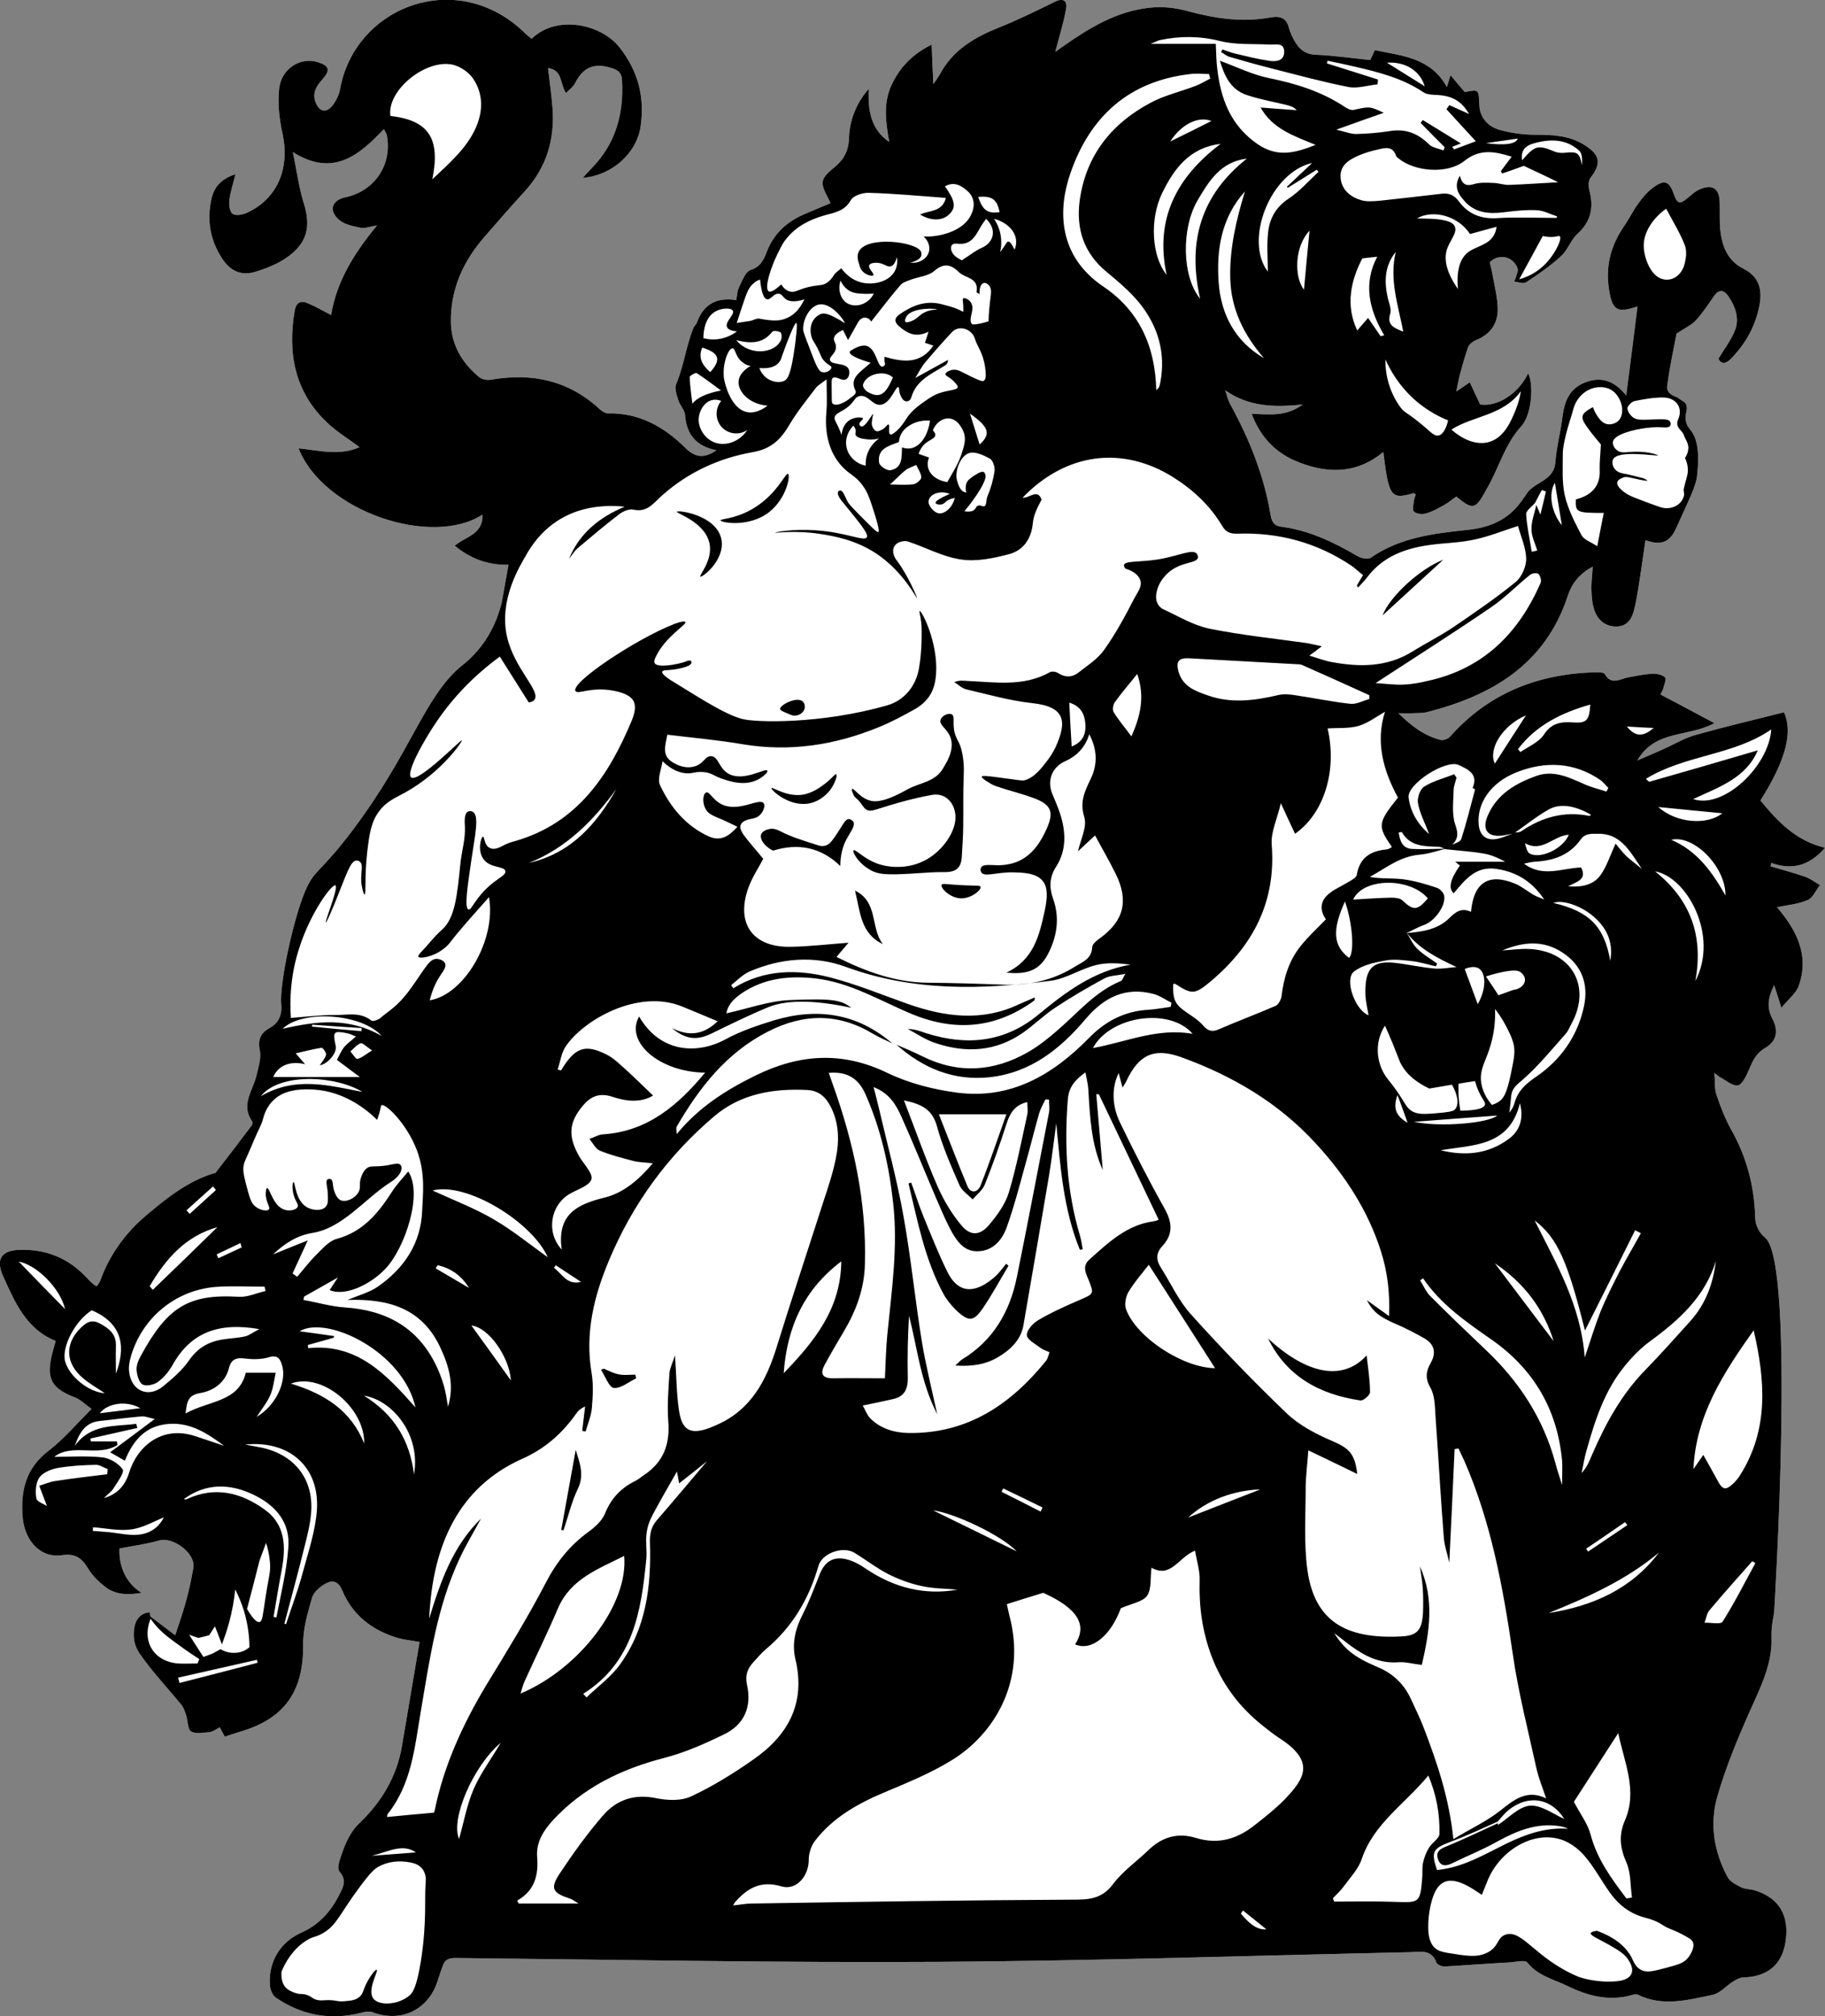
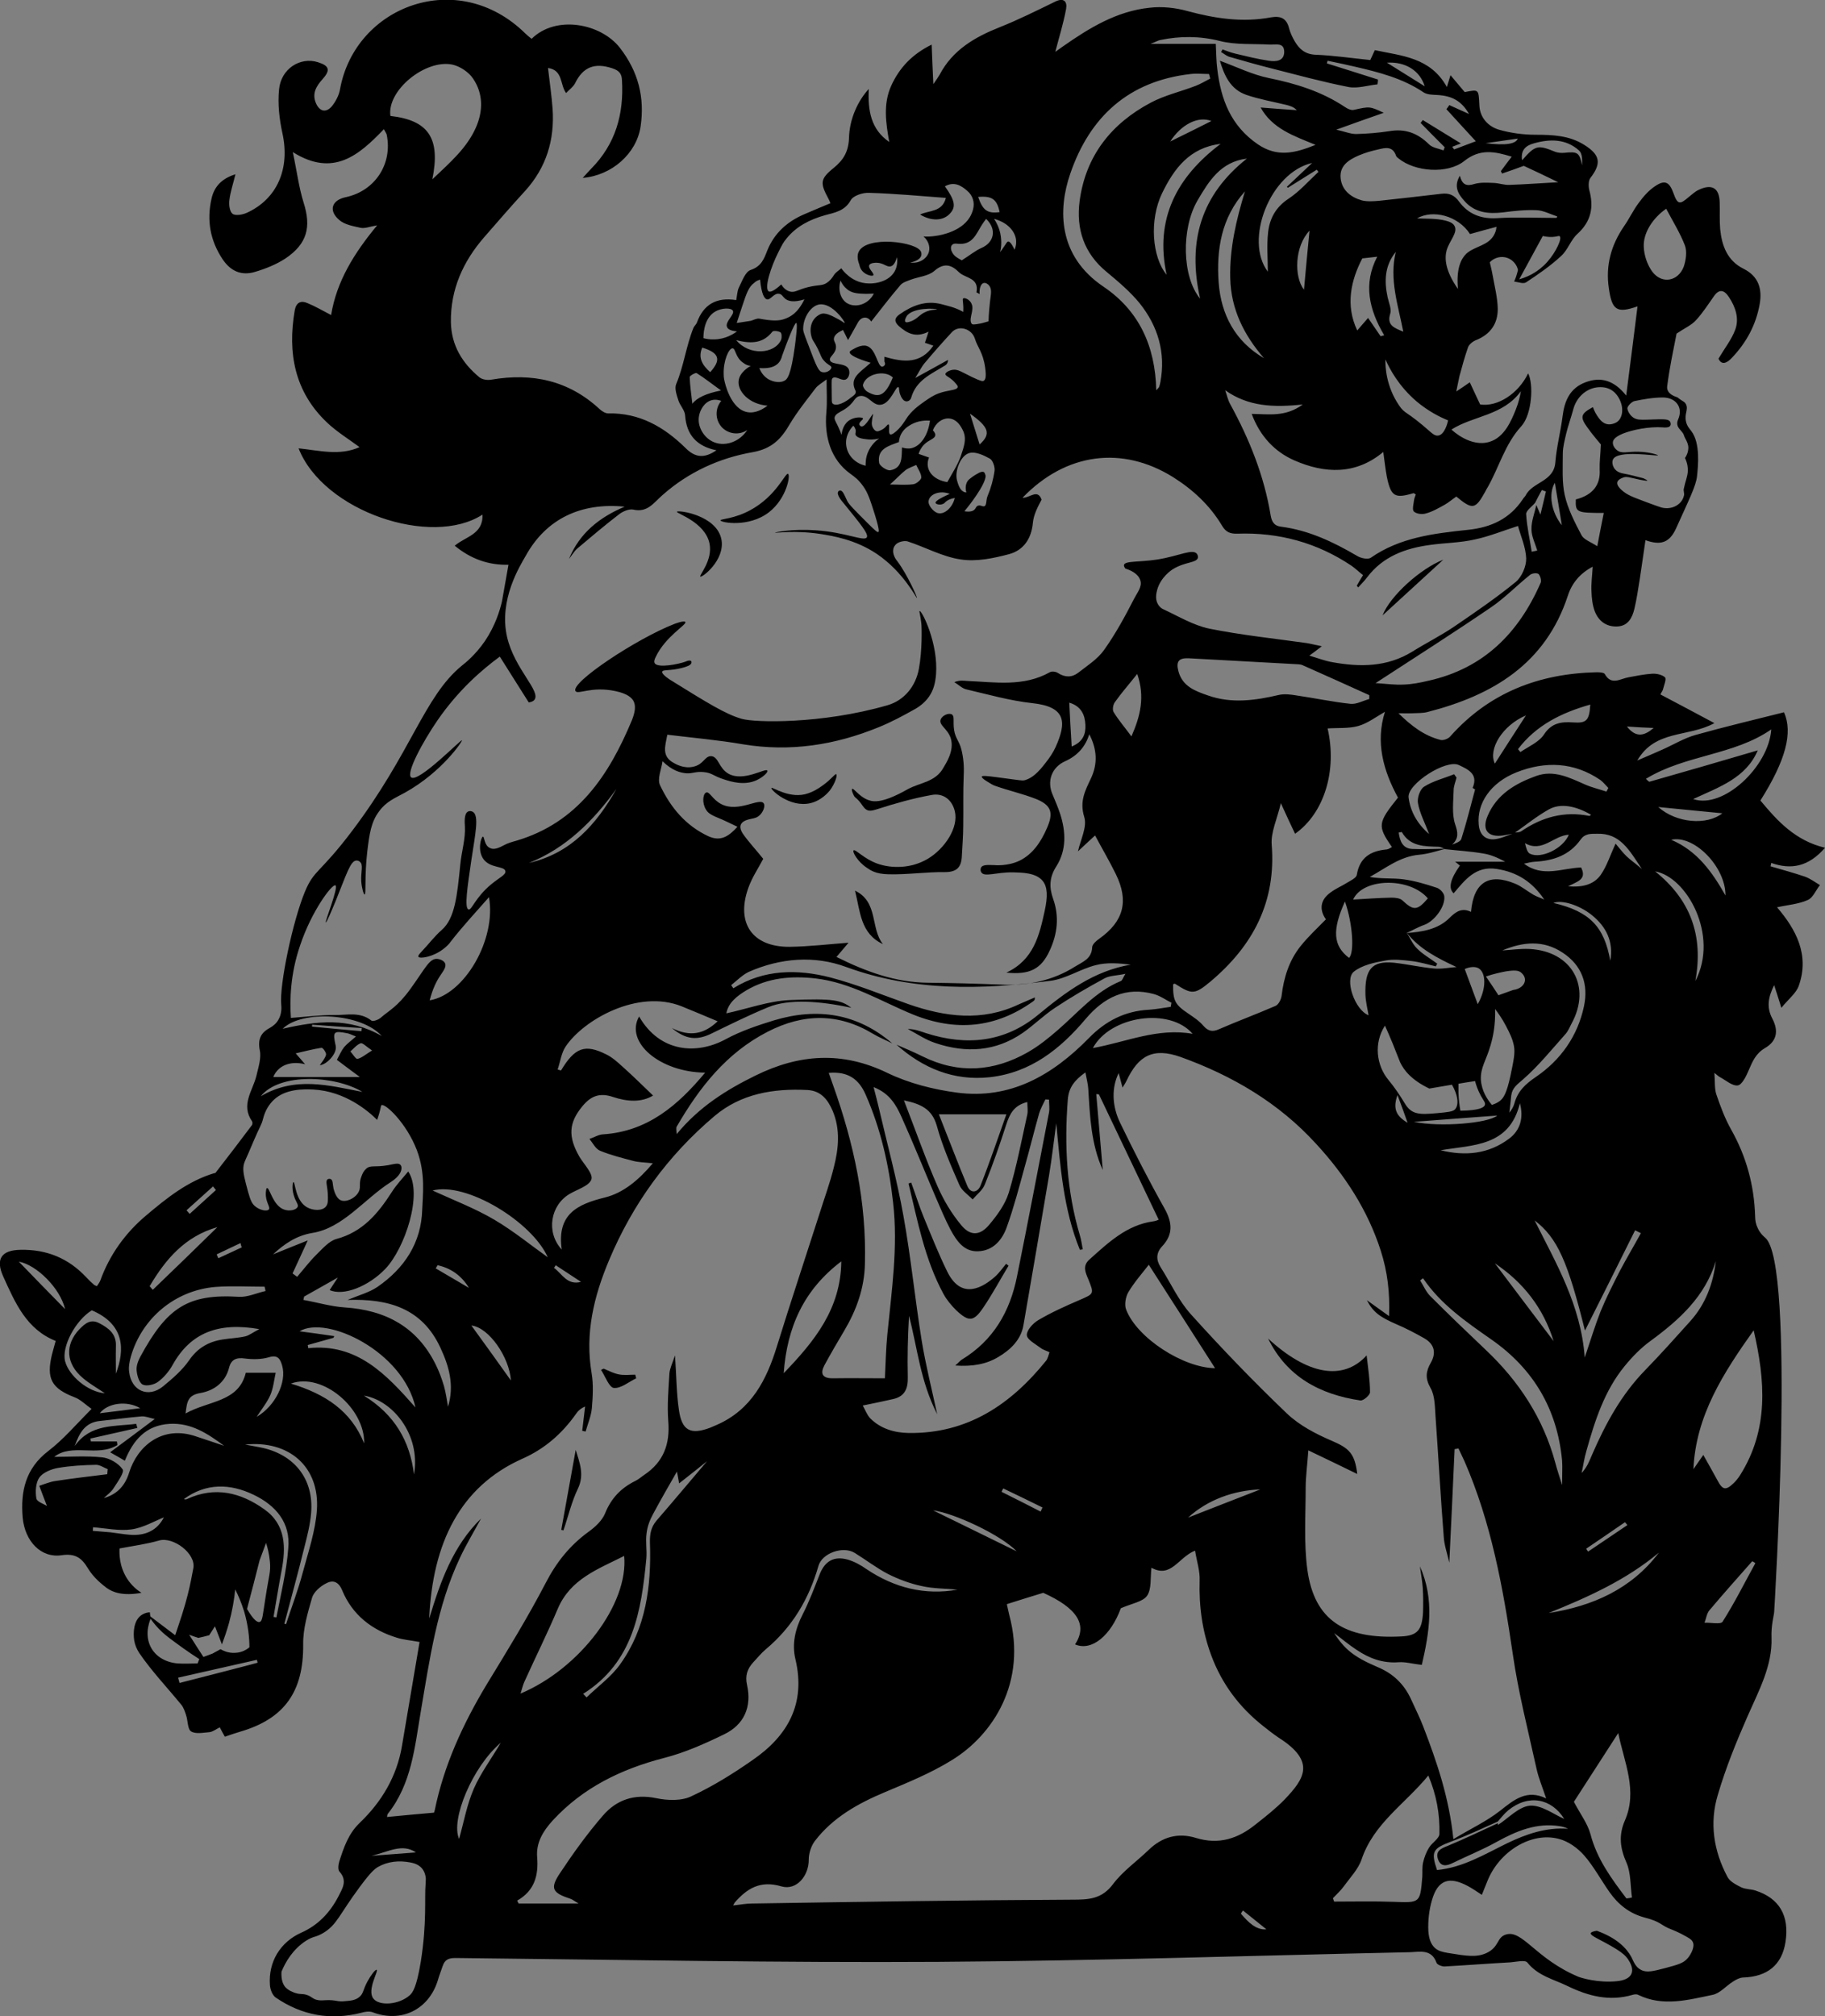
<svg xmlns="http://www.w3.org/2000/svg" version="1.1" id="Layer_1" x="0px" y="0px" viewBox="0 0 757.3 836.5" style="enable-background:new 0 0 757.3 836.5;" xml:space="preserve">
  <rect x="0" y="0" width="757.3" height="836.5" fill="#808080" stroke="none" />
  <style type="text/css">
	.st0{fill:#FFFFFF;}
</style>
  <g>
-     <path class="st0" d="M757.3,351.7c-12.2-2.9-19.7-11-26.8-19.6c10.6-16.8,13.5-28.2,9.8-36.6c-12.3,3.1-24.6,6-36.7,9.4   c-4.7,1.3-9.1,4-13.6,6c-3.2,1.4-6.3,2.8-10.6,4.6c7.5-12.9,21-9.5,32-15.5c-8-4.3-15.2-8.1-22.4-11.9c0.5-1.1,1-1.6,1.1-2.2   c0.4-1.7,1.5-4.2,0.8-4.9c-1.2-1.1-3.5-1.6-5.3-1.5c-3.3,0.2-6.6,0.9-9.9,1.5c-3.4,0.6-7.1,3.5-9.8-1.4c-0.4-0.6-2.2-0.7-3.3-0.7   c-23.9,0.5-44.6,8.4-60.8,26.6c-0.8,1-2.8,1.7-3.9,1.5c-6.9-1.7-12.3-5.9-17.6-11.1c2.4,0,4.2,0.1,6,0c2-0.1,4.1,0,6-0.5   c27-6.9,49-19.9,58.3-48.3c1.7-5.2,5-9.2,10.3-12c-0.2,3.8-0.7,7.1-0.5,10.3c0.1,2.8,0.4,5.7,1.4,8.3c1.6,4,4.8,6.4,9.3,6.2   c4.5-0.2,6.2-3.6,7.1-7.3c1-4.2,1.6-8.5,2.3-12.8c0.8-5.2,1.5-10.4,2.3-15.7c6.4,2.3,10,1,12.7-4.9c5.3-11.8,8.3-17.6,8.7-21.7   c0.4-3.9,1.5-13.6-2.4-18.7c-0.6-0.8-1.8-2-2.2-4c-0.7-3.2,1.1-4.9,0-7.1c-0.6-1.2-1.4-1.1-3.6-2.9c0,0-4.6-1.1-4.2-4.5   c1-7.9,2.7-15.7,3.9-21.9c3.4-2.3,6.2-3.5,8-5.5c2.8-3,5.1-6.6,7.5-10c2.2-3.2,4.3-2.6,6.2,0.3c2.8,4.2,4.4,9,2.6,13.7   c-1.5,4-4.3,7.5-6.9,11.9c1.3,2.9,3.6,1.8,5.6-0.4c6-6.3,10-13.7,11.5-22.3c1.1-6.3-0.5-11.5-6.7-14.6c-6.7-3.3-9-9.5-9.7-16.4   c-0.3-3.6-0.1-7.3-0.2-11c-0.1-6.1-3.2-8-8.8-5.3c-1.5,0.7-2.7,1.9-4,2.9c-3.8,3.3-4.7,3.2-6.4-1.6c-1.7-4.7-3.6-5.6-7.7-2.8   c-2.7,1.8-4.9,4.4-6.8,7c-2.3,3.1-3.9,6.6-6.1,9.7c-5.3,7.8-7.6,16.2-6.2,25.6c1.3,9.1,3.3,10.5,11.9,7.5c-1.5,12.1-3,23.9-4.7,37   c-5.1-6.4-10.6-7.9-16.9-5.5c-6.4,2.4-8.7,7.6-9.5,14.1c-0.8,6.4-2.5,12.7-3,19.1c-0.6,8.1-9.5,8.1-12.3,13.7   c-0.3,0.6-0.9,1-1.2,1.6c-5.4,8.1-13.1,11.7-22.7,12.7c-14.1,1.5-28.2,3.1-40.4,11.6c-1.2,0.8-4.1,0.2-5.7-0.8   c-9.9-5.8-20-10.6-31.5-12.1c-2.7-0.3-3.8-1.8-4.3-4.5c-2.7-16.5-8.8-31.7-16.8-46.3c-1-1.8-1.4-3.8-2.1-5.8   c9.6,6.8,20.1,7.2,32.2,5.9c-7.2,5.3-14.1,4-21.2,3.9c3.4,9.2,9.5,15.7,17.7,19.3c12.6,5.5,25.4,6.1,36.9-3.5   c0.5,3.8,0.9,7.1,1.5,10.4c1.7,8.1,3.3,9,11,6.7c0.2-0.1,0.5,0.3,1,0.5c-0.2,0.7-0.6,1.5-0.7,2.2c-0.2,1.7-0.9,4.1-0.1,4.9   c1,1,3.5,1.3,5,0.8c2.7-0.7,5.2-2.2,7.6-3.5c1.8-1,3.4-2.4,5-3.5c6.8,5.6,7.9,5.4,12.1-2.2c0.3-0.6,0.6-1.2,1-1.8   c4.7-8.3,7.1-17.8,13.9-25.2c4.5-5,5.1-17.7,2.8-21.9c-4,8.4-12.7,14-19.9,12.9c-1.4-3-2.8-5.9-4.3-9.2c-2,1.4-3.3,2.3-5.6,3.8   c0.6-2.8,0.9-4.6,1.3-6.3c1.1-4.1,2.2-8.1,3.6-12.1c0.5-1.2,2-2.4,3.3-2.9c6-2.4,9.1-6.9,9-13.1c-0.1-4.6-1.3-9.2-2.1-13.7   c-0.3-1.8-0.8-3.7-1.2-5.5c1.9-2,4.8-2.7,7.3-1.8c2.2,0.8,3.9,2.7,4.4,5c-0.2,0.8-0.4,1.6-0.7,2.5c-0.3,1-0.7,1.8-0.9,2.3   c1.7,0.2,3.9,1.1,5,0.3c5-3.3,10.1-6.8,14.5-10.9c2.8-2.5,4-6.7,6.8-9.2c5.7-5.2,6.8-11.1,4.9-18.1c-0.4-1.6-0.4-3.9,0.4-5   c4.7-6.1,4.2-9.6-2.5-13.8c-6.2-3.9-13.1-4.2-20.2-4.2c-5.1,0-10.3-0.7-15.2-2.1c-4.4-1.3-7.8-4.9-8.1-9.8c-0.4-7,0-7-6.1-5.8   c-1.9-2.2-3.6-4.3-5.9-7c-0.6,2-0.9,3-1.5,4.9c-6.9-12.4-18.8-12.9-29.9-15.3c-0.8,1.8-1.5,3.2-1.9,4.1c-7.9-0.8-15.3-1.9-22.8-2.2   c-4.2-0.2-6.6-2.3-8.5-5.5c-1-1.7-1.9-3.6-2.4-5.5c-1-4.1-3.5-5.2-7.5-4.5c-11.8,2.2-23.1,0.5-34.6-2.6c-5-1.4-10.6-2-15.7-1.4   c-13.7,1.4-25.1,8.4-36.1,16.1c-1.3,0.9-2.7,1.9-3.1,2.2c1.5-5.8,3.4-11.8,4.5-17.9c0.5-3-1-4.7-4.6-2.9c-7.6,3.7-15.2,7.5-23,10.6   c-10.3,4.1-19.5,9.4-24.9,19.7c-0.5,0.9-1.1,1.7-2.6,3.9c-0.3-6.2-0.5-10.8-0.7-16.4c-8.1,4-13.4,9.6-16.8,17.1   c-3.4,7.6-2.2,15.4-0.8,23.3c-7.7-5.3-8.9-13.1-8.5-22c-4.5,4.9-8,12.4-8.2,20.3c-0.2,5.6-2.2,9.1-6.4,12.5   c-5.7,4.6-5.6,6.3-2.1,12.8c0.3,0.5,0.5,1.1,0.8,1.8c-3.9,1.6-7.4,3.1-10.9,4.6c-7,3-12.4,7.8-15.3,15c-1.4,3.6-2.5,6.6-6.9,8.1   c-2.2,0.7-3.5,4.5-4.8,7.1c-0.8,1.5-0.8,3.4-1.2,5.4c-8.2-1.3-13.6,1.8-16.3,9.3c-0.3,0.8-1,1.3-1.4,2.1c-3.1,7.6-4,15.8-7.2,23.4   c-0.8,1.8,0.2,4.6,0.9,6.8c0.7,2.2,2.7,4.1,2.8,6.3c0.6,8.2,5,12.8,13,14.4c-5,3.4-8.8,3.2-13-1.1c-8.8-8.6-19-14.5-32-14.2   c-1.1,0-2.5-0.9-3.4-1.7c-12.9-12-28.1-15.2-45-12.3c-1.6,0.3-3.8,0-5-1c-7.1-5.9-11.6-13.2-11.8-22.8   c-0.2-13.7,5.1-25.3,13.9-35.4c5.6-6.4,11.1-12.8,16.9-19.1c8.8-9.7,12.3-21.2,11.4-34.1c-0.4-5.4-1.2-10.8-1.9-16.9   c6.3,0.9,4.9,6.9,7.5,10.4c1.3-1.4,2.9-2.5,3.7-4c3.3-6.8,8.1-8.7,15.4-6.3c3.1,1,4,2.4,4.1,5.1c0.8,14-2.7,26.4-12.8,36.6   c-1.1,1.1-2.1,2.3-3.5,3.8c12.1-1,22.3-10.1,24-21.2c1.8-12.1-0.9-22.9-8.6-32.8c-7.9-10.1-26.5-13.7-36.6-3.7   c-0.9-0.7-1.8-1.4-2.6-2.2C190-13.7,147.4,2.4,141.1,37c-0.4,2.5-1.8,5.1-3.4,7.1c-2.4,2.8-5.1,2.2-6.6-1.3c-1.7-4,0.1-7,2.7-9.9   c3.4-3.8,2.9-5.6-1.9-7.1c-7.3-2.3-15.3,2.7-16.1,11.3c-0.6,6,0.1,12.3,1.4,18.2c3.2,14.6-2.1,27.2-14.8,33   c-1.8,0.8-4.7,1.3-5.9,0.4c-1.2-0.9-1.6-3.8-1.3-5.8c0.4-3.3,1.5-6.5,2.5-10.6c-5.8,1.8-8.8,5.2-9.9,10c-2.1,9.1-0.6,17.5,4.6,25.3   c3.3,4.9,7.8,6.9,13.4,5.2c4.4-1.3,8.9-3.1,12.7-5.6c9-6.1,10.7-13,7.5-23.1c-2-6.4-2.8-13.1-4.5-21c16.9,10.6,27.5,1.2,37.8-9.5   c0.6,1.2,1.1,1.8,1.2,2.4c2.4,12.1-4.9,23.2-17,25.8c-5.8,1.2-7.3,5.5-2.8,9.4c2.2,2,5.8,2.6,8.9,3.3c1.8,0.4,3.8-0.5,6.9-1   c-9.6,11.6-16.8,23.2-19.1,37.2c-3.5-1.8-6.5-3.6-9.7-4.9c-2.9-1.3-4.8-0.3-5.4,3c-3,17.6-0.1,33.6,13.3,46.4   c4.1,3.9,9,6.9,13.6,10.3c-8.2,3.7-16.7,1.4-25.3,0.5c10.3,26.2,55.2,41.2,76.3,27.5c0.4,8.2-7.1,9.1-11.5,12.9   c6.7,5.5,14,8.1,22.3,7.9c-0.9,5.1-1.8,10.2-2.7,15.2c-0.9,3.9-2.8,10.1-7.1,16.5c-4,5.8-8.2,9.1-9.6,10.2   C176,289,170.8,312,146.2,344.6c-13.6,18-15.8,16-19.7,25.4c-5.1,12.4-10.6,38.6-9.8,46.8c0.1,1,0.3,3.8-1.2,6.3   c-0.8,1.4-2,2.5-3.8,3.5c-3.5,1.9-4.8,4.7-3.9,9.1c0.7,3.3-0.6,7.1-1.4,10.6c-1.5,6.2-6.6,12-1.8,18.9c0.2,0.3,0.2,1.1,0,1.5   c-5,6.7-10.1,13.3-15.2,19.9c-0.1,0.1-0.3,0.1-0.5,0.1c-11,3.3-19.8,10.4-28.2,17.5c-8.6,7.2-15.2,16.3-19.1,27.1   c-0.3,0.8-0.9,1.5-1.4,2.3c-0.6-0.3-1-0.4-1.2-0.6c-1.1-1-2.2-2-3.2-3.1c-7.4-7.9-16.4-11.6-27.2-11.4c-8,0.1-10.6,3.8-7.2,11.2   c4.9,10.8,9.6,21.8,21.7,26.6c-0.6,2.3-1.1,3.9-1.5,5.5c-2.5,10.2-0.2,14.2,9.4,17.9c2.4,0.9,4.3,2.9,7,4.8   c-6.5,6.5-11.7,12.7-18,17.5c-9.4,7.2-11.5,16.7-10.6,27.5c0.9,10,7.7,17,16.2,15.7c5.5-0.8,8.2,1,10.8,5.3c2.5,4.2,6.2,7,7.9,8.3   c2.5,1.8,6.7,3.4,14.4,2c-1.6-1-4.1-2.9-6.1-6.1c-3.2-5.2-3.1-10.3-3-12.3c5.8-1.1,11.2-1.8,16.4-3.3c5.9-1.7,15.5,5.5,14.2,11.6   c-0.7,3.2-1.5,10.2-6.3,24.1c-0.5,1.5-0.9,2.7-1.2,3.6c-3.4-2.6-6.9-5.2-10.3-7.8c-0.1-0.5-0.2-1.1-0.2-1.7c-0.8,0-2,0.2-3.3,1   c-3.5,2.2-3.7,7.5-3.2,10.7c0.3,1.8,1,3.5,2.1,5.2c5.2,7.6,11.6,14.3,17.4,21.4c1,1.2,1.5,2.8,2,4.3c0.8,2.3,0.6,5.9,2.1,6.8   c1.9,1.2,5.1,0.5,7.7,0.3c1.4-0.2,2.6-1.2,4.2-2c0.8,1.5,1.4,2.7,2.1,3.9c2.3-0.8,4.4-1.5,6.4-2.1c18.5-5.4,26.3-16.8,26.1-36.2   c-0.1-6.5,1.9-13.1,3.7-19.4c0.7-2.3,3.3-4.6,5.6-5.8c2.8-1.6,5.3-1.1,6.9,2.8c4.2,10.1,12.2,16.4,22.6,19.6   c2.8,0.9,5.8,1.1,9.5,1.8c-2.5,14.6-4.9,28.9-7.3,43.1c-2.1,12.6-8.4,23.2-17.5,31.9c-4.8,4.6-6.6,10.2-8.5,16   c-0.4,1.3-0.7,3.5,0.1,4.3c3.4,3.8,1.1,7.1-0.5,10.3c-3.5,6.7-8.4,11.9-15.4,15c-8.7,3.9-13.7,12.1-13,21.7c0.1,1.8,1,4.2,2.4,5.2   c10.8,7.4,22.7,9.6,35.6,6.3c1.4-0.4,3.2-0.7,4.6-0.2c11.8,4.5,23.2-1,27-13c0.6-2.1,1.4-4.1,2.1-6.2c0.9-2.6,2.4-3.3,5.3-3.3   c66.8,0.7,133.7,2,200.5,1.6c65.1-0.4,130.3-2.6,195.4-4c4.2-0.1,9.1-1.5,11.2,4.4c0.3,0.8,2.3,1.6,3.5,1.5   c9.1-0.5,18.1-1.2,27.2-1.7c2.4-0.2,6.1-1.1,7,0.1c4.4,5.5,10.8,6.9,16.6,9.7c8.6,4.2,17.4,6.5,27,3.7c0.7-0.2,1.7-0.4,2.4,0   c10.3,5,20.6,2.1,30.8,0c3.1-0.6,5.6-3.7,8.5-5.5c1.2-0.8,2.7-1.6,4.1-1.7c10.2-0.3,16.2-5.2,17.7-14.7   c1.7-10.9-2.5-18.2-12.5-21.4c-1.9-0.6-4.1-0.5-5.8-1.3c-2.2-1.1-4.8-2.4-5.8-4.4c-5.7-10.7-7.5-22.3-4-33.9   c3.3-11.3,7.8-22.3,12.5-33c4.6-10.4,10.2-20.8,9.8-32.2c-0.2-5.3,1-9.2,1.1-10.7c0,0,9-144.6-3.7-155.3c-0.2-0.2-2.1-1.6-3.2-4.2   c-0.7-1.4-1-3-1-4.8c-0.4-12.7-3.6-24.6-9.9-35.8c-2.6-4.6-4.5-9.7-6.2-14.7c-0.8-2.4-0.5-5.3-0.8-8.9c1.5,1.2,1.8,1.5,2.2,1.7   c2.5,1.3,5.2,3.8,7.5,3.5c1.7-0.2,3.5-3.8,4.5-6.2c1.6-3.7,2.9-7,6.8-9.3c5-2.9,5.7-7.2,3-12.3c-2.4-4.6-1.7-8.8,0.8-13.8   c1,3,1.7,5.3,3,9.4c3-3.7,6.1-6,7.2-9.1c4.6-12.9-1.2-23.5-9-32.6c4.5-1,8.9-1.3,12.7-3c2.2-0.9,3.4-4.1,5.1-6.2   c-2-1.2-4-2.7-6.2-3.5c-4.7-1.6-9.5-2.9-14.3-4.3c0.1-0.5,0.2-0.9,0.3-1.4C743.2,360.9,750.5,359.6,757.3,351.7L757.3,351.7z" />
    <g>
      <path d="M757.3,351.7c-12.2-2.9-19.7-11-26.8-19.6c10.6-16.8,13.5-28.2,9.8-36.6c-12.3,3.1-24.6,6-36.7,9.4c-4.7,1.3-9.1,4-13.6,6    c-3.2,1.4-6.3,2.8-10.6,4.6c7.5-12.9,21-9.5,32-15.5c-8-4.3-15.2-8.1-22.4-11.9c0.5-1.1,1-1.6,1.1-2.2c0.4-1.7,1.5-4.2,0.8-4.9    c-1.2-1.1-3.5-1.6-5.3-1.5c-3.3,0.2-6.6,0.9-9.9,1.5c-3.4,0.6-7.1,3.5-9.8-1.4c-0.4-0.6-2.2-0.7-3.3-0.7    c-23.9,0.5-44.6,8.4-60.8,26.6c-0.8,1-2.8,1.7-3.9,1.5c-6.9-1.7-12.3-5.9-17.6-11.1c2.4,0,4.2,0.1,6,0c2-0.1,4.1,0,6-0.5    c27-6.9,49-19.9,58.3-48.3c1.7-5.2,5-9.2,10.3-12c-0.2,3.8-0.7,7.1-0.5,10.3c0.1,2.8,0.4,5.7,1.4,8.3c1.6,4,4.8,6.4,9.3,6.2    c4.5-0.2,6.2-3.6,7.1-7.3c1-4.2,1.6-8.5,2.3-12.8c0.8-5.2,1.5-10.4,2.3-15.7c6.4,2.3,10,1,12.7-4.9c5.3-11.8,8.3-17.6,8.7-21.7    c0.4-3.9,1.5-13.6-2.4-18.7c-0.6-0.8-1.8-2-2.2-4c-0.7-3.2,1.1-4.9,0-7.1c-0.6-1.2-1.4-1.1-3.6-2.9c0,0-4.6-1.1-4.2-4.5    c1-7.9,2.7-15.7,3.9-21.9c3.4-2.3,6.2-3.5,8-5.5c2.8-3,5.1-6.6,7.5-10c2.2-3.2,4.3-2.6,6.2,0.3c2.8,4.2,4.4,9,2.6,13.7    c-1.5,4-4.3,7.5-6.9,11.9c1.3,2.9,3.6,1.8,5.6-0.4c6-6.3,10-13.7,11.5-22.3c1.1-6.3-0.5-11.5-6.7-14.6c-6.7-3.3-9-9.5-9.7-16.4    c-0.3-3.6-0.1-7.3-0.2-11c-0.1-6.1-3.2-8-8.8-5.3c-1.5,0.7-2.7,1.9-4,2.9c-3.8,3.3-4.7,3.2-6.4-1.6c-1.7-4.7-3.6-5.6-7.7-2.8    c-2.7,1.8-4.9,4.4-6.8,7c-2.3,3.1-3.9,6.6-6.1,9.7c-5.3,7.8-7.6,16.2-6.2,25.6c1.3,9.1,3.3,10.5,11.9,7.5c-1.5,12.1-3,23.9-4.7,37    c-5.1-6.4-10.6-7.9-16.9-5.5c-6.4,2.4-8.7,7.6-9.5,14.1c-0.8,6.4-2.5,12.7-3,19.1c-0.6,8.1-9.5,8.1-12.3,13.7    c-0.3,0.6-0.9,1-1.2,1.6c-5.4,8.1-13.1,11.7-22.7,12.7c-14.1,1.5-28.2,3.1-40.4,11.6c-1.2,0.8-4.1,0.2-5.7-0.8    c-9.9-5.8-20-10.6-31.5-12.1c-2.7-0.3-3.8-1.8-4.3-4.5c-2.7-16.5-8.8-31.7-16.8-46.3c-1-1.8-1.4-3.8-2.1-5.8    c9.6,6.8,20.1,7.2,32.2,5.9c-7.2,5.3-14.1,4-21.2,3.9c3.4,9.2,9.5,15.7,17.7,19.3c12.6,5.5,25.4,6.1,36.9-3.5    c0.5,3.8,0.9,7.1,1.5,10.4c1.7,8.1,3.3,9,11,6.7c0.2-0.1,0.5,0.3,1,0.5c-0.2,0.7-0.6,1.5-0.7,2.2c-0.2,1.7-0.9,4.1-0.1,4.9    c1,1,3.5,1.3,5,0.8c2.7-0.7,5.2-2.2,7.6-3.5c1.8-1,3.4-2.4,5-3.5c6.8,5.6,7.9,5.4,12.1-2.2c0.3-0.6,0.6-1.2,1-1.8    c4.7-8.3,7.1-17.8,13.9-25.2c4.5-5,5.1-17.7,2.8-21.9c-4,8.4-12.7,14-19.9,12.9c-1.4-3-2.8-5.9-4.3-9.2c-2,1.4-3.3,2.3-5.6,3.8    c0.6-2.8,0.9-4.6,1.3-6.3c1.1-4.1,2.2-8.1,3.6-12.1c0.5-1.2,2-2.4,3.3-2.9c6-2.4,9.1-6.9,9-13.1c-0.1-4.6-1.3-9.2-2.1-13.7    c-0.3-1.8-0.8-3.7-1.2-5.5c1.9-2,4.8-2.7,7.3-1.8c2.2,0.8,3.9,2.7,4.4,5c-0.2,0.8-0.4,1.6-0.7,2.5c-0.3,1-0.7,1.8-0.9,2.3    c1.7,0.2,3.9,1.1,5,0.3c5-3.3,10.1-6.8,14.5-10.9c2.8-2.5,4-6.7,6.8-9.2c5.7-5.2,6.8-11.1,4.9-18.1c-0.4-1.6-0.4-3.9,0.4-5    c4.7-6.1,4.2-9.6-2.5-13.8c-6.2-3.9-13.1-4.2-20.2-4.2c-5.1,0-10.3-0.7-15.2-2.1c-4.4-1.3-7.8-4.9-8.1-9.8c-0.4-7,0-7-6.1-5.8    c-1.9-2.2-3.6-4.3-5.9-7c-0.6,2-0.9,3-1.5,4.9c-6.9-12.4-18.8-12.9-29.9-15.3c-0.8,1.8-1.5,3.2-1.9,4.1    c-7.9-0.8-15.3-1.9-22.8-2.2c-4.2-0.2-6.6-2.3-8.5-5.5c-1-1.7-1.9-3.6-2.4-5.5c-1-4.1-3.5-5.2-7.5-4.5    c-11.8,2.2-23.1,0.5-34.6-2.6c-5-1.4-10.6-2-15.7-1.4c-13.7,1.4-25.1,8.4-36.1,16.1c-1.3,0.9-2.7,1.9-3.1,2.2    c1.5-5.8,3.4-11.8,4.5-17.9c0.5-3-1-4.7-4.6-2.9c-7.6,3.7-15.2,7.5-23,10.6c-10.3,4.1-19.5,9.4-24.9,19.7    c-0.5,0.9-1.1,1.7-2.6,3.9c-0.3-6.2-0.5-10.8-0.7-16.4c-8.1,4-13.4,9.6-16.8,17.1c-3.4,7.6-2.2,15.4-0.8,23.3    c-7.7-5.3-8.9-13.1-8.5-22c-4.5,4.9-8,12.4-8.2,20.3c-0.2,5.6-2.2,9.1-6.4,12.5c-5.7,4.6-5.6,6.3-2.1,12.8    c0.3,0.5,0.5,1.1,0.8,1.8c-3.9,1.6-7.4,3.1-10.9,4.6c-7,3-12.4,7.8-15.3,15c-1.4,3.6-2.5,6.6-6.9,8.1c-2.2,0.7-3.5,4.5-4.8,7.1    c-0.8,1.5-0.8,3.4-1.2,5.4c-8.2-1.3-13.6,1.8-16.3,9.3c-0.3,0.8-1,1.3-1.4,2.1c-3.1,7.6-4,15.8-7.2,23.4c-0.8,1.8,0.2,4.6,0.9,6.8    c0.7,2.2,2.7,4.1,2.8,6.3c0.6,8.2,5,12.8,13,14.4c-5,3.4-8.8,3.2-13-1.1c-8.8-8.6-19-14.5-32-14.2c-1.1,0-2.5-0.9-3.4-1.7    c-12.9-12-28.1-15.2-45-12.3c-1.6,0.3-3.8,0-5-1c-7.1-5.9-11.6-13.2-11.8-22.8c-0.2-13.7,5.1-25.3,13.9-35.4    c5.6-6.4,11.1-12.8,16.9-19.1c8.8-9.7,12.3-21.2,11.4-34.1c-0.4-5.4-1.2-10.8-1.9-16.9c6.3,0.9,4.9,6.9,7.5,10.4    c1.3-1.4,2.9-2.5,3.7-4c3.3-6.8,8.1-8.7,15.4-6.3c3.1,1,4,2.4,4.1,5.1c0.8,14-2.7,26.4-12.8,36.6c-1.1,1.1-2.1,2.3-3.5,3.8    c12.1-1,22.3-10.1,24-21.2c1.8-12.1-0.9-22.9-8.6-32.8c-7.9-10.1-26.5-13.7-36.6-3.7c-0.9-0.7-1.8-1.4-2.6-2.2    C190-13.7,147.4,2.4,141.1,37c-0.4,2.5-1.8,5.1-3.4,7.1c-2.4,2.8-5.1,2.2-6.6-1.3c-1.7-4,0.1-7,2.7-9.9c3.4-3.8,2.9-5.6-1.9-7.1    c-7.3-2.3-15.3,2.7-16.1,11.3c-0.6,6,0.1,12.3,1.4,18.2c3.2,14.6-2.1,27.2-14.8,33c-1.8,0.8-4.7,1.3-5.9,0.4    c-1.2-0.9-1.6-3.8-1.3-5.8c0.4-3.3,1.5-6.5,2.5-10.6c-5.8,1.8-8.8,5.2-9.9,10c-2.1,9.1-0.6,17.5,4.6,25.3    c3.3,4.9,7.8,6.9,13.4,5.2c4.4-1.3,8.9-3.1,12.7-5.6c9-6.1,10.7-13,7.5-23.1c-2-6.4-2.8-13.1-4.5-21c16.9,10.6,27.5,1.2,37.8-9.5    c0.6,1.2,1.1,1.8,1.2,2.4c2.4,12.1-4.9,23.2-17,25.8c-5.8,1.2-7.3,5.5-2.8,9.4c2.2,2,5.8,2.6,8.9,3.3c1.8,0.4,3.8-0.5,6.9-1    c-9.6,11.6-16.8,23.2-19.1,37.2c-3.5-1.8-6.5-3.6-9.7-4.9c-2.9-1.3-4.8-0.3-5.4,3c-3,17.6-0.1,33.6,13.3,46.4    c4.1,3.9,9,6.9,13.6,10.3c-8.2,3.7-16.7,1.4-25.3,0.5c10.3,26.2,55.2,41.2,76.3,27.5c0.4,8.2-7.1,9.1-11.5,12.9    c6.7,5.5,14,8.1,22.3,7.9c-0.9,5.1-1.8,10.2-2.7,15.2c-0.9,3.9-2.8,10.1-7.1,16.5c-4,5.8-8.2,9.1-9.6,10.2    C176,289,170.8,312,146.2,344.6c-13.6,18-15.8,16-19.7,25.4c-5.1,12.4-10.6,38.6-9.8,46.8c0.1,1,0.3,3.8-1.2,6.3    c-0.8,1.4-2,2.5-3.8,3.5c-3.5,1.9-4.8,4.7-3.9,9.1c0.7,3.3-0.6,7.1-1.4,10.6c-1.5,6.2-6.6,12-1.8,18.9c0.2,0.3,0.2,1.1,0,1.5    c-5,6.7-10.1,13.3-15.2,19.9c-0.1,0.1-0.3,0.1-0.5,0.1c-11,3.3-19.8,10.4-28.2,17.5c-8.6,7.2-15.2,16.3-19.1,27.1    c-0.3,0.8-0.9,1.5-1.4,2.3c-0.6-0.3-1-0.4-1.2-0.6c-1.1-1-2.2-2-3.2-3.1c-7.4-7.9-16.4-11.6-27.2-11.4c-8,0.1-10.6,3.8-7.2,11.2    c4.9,10.8,9.6,21.8,21.7,26.6c-0.6,2.3-1.1,3.9-1.5,5.5c-2.5,10.2-0.2,14.2,9.4,17.9c2.4,0.9,4.3,2.9,7,4.8    c-6.5,6.5-11.7,12.7-18,17.5c-9.4,7.2-11.5,16.7-10.6,27.5c0.9,10,7.7,17,16.2,15.7c5.5-0.8,8.2,1,10.8,5.3c2.5,4.2,6.2,7,7.9,8.3    c2.5,1.8,6.7,3.4,14.4,2c-1.6-1-4.1-2.9-6.1-6.1c-3.2-5.2-3.1-10.3-3-12.3c5.8-1.1,11.2-1.8,16.4-3.3c5.9-1.7,15.5,5.5,14.2,11.6    c-0.7,3.2-1.5,10.2-6.3,24.1c-0.5,1.5-0.9,2.7-1.2,3.6c-3.4-2.6-6.9-5.2-10.3-7.8c-0.1-0.5-0.2-1.1-0.2-1.7c-0.8,0-2,0.2-3.3,1    c-3.5,2.2-3.7,7.5-3.2,10.7c0.3,1.8,1,3.5,2.1,5.2c5.2,7.6,11.6,14.3,17.4,21.4c1,1.2,1.5,2.8,2,4.3c0.8,2.3,0.6,5.9,2.1,6.8    c1.9,1.2,5.1,0.5,7.7,0.3c1.4-0.2,2.6-1.2,4.2-2c0.8,1.5,1.4,2.7,2.1,3.9c2.3-0.8,4.4-1.5,6.4-2.1c18.5-5.4,26.3-16.8,26.1-36.2    c-0.1-6.5,1.9-13.1,3.7-19.4c0.7-2.3,3.3-4.6,5.6-5.8c2.8-1.6,5.3-1.1,6.9,2.8c4.2,10.1,12.2,16.4,22.6,19.6    c2.8,0.9,5.8,1.1,9.5,1.8c-2.5,14.6-4.9,28.9-7.3,43.1c-2.1,12.6-8.4,23.2-17.5,31.9c-4.8,4.6-6.6,10.2-8.5,16    c-0.4,1.3-0.7,3.5,0.1,4.3c3.4,3.8,1.1,7.1-0.5,10.3c-3.5,6.7-8.4,11.9-15.4,15c-8.7,3.9-13.7,12.1-13,21.7c0.1,1.8,1,4.2,2.4,5.2    c10.8,7.4,22.7,9.6,35.6,6.3c1.4-0.4,3.2-0.7,4.6-0.2c11.8,4.5,23.2-1,27-13c0.6-2.1,1.4-4.1,2.1-6.2c0.9-2.6,2.4-3.3,5.3-3.3    c66.8,0.7,133.7,2,200.5,1.6c65.1-0.4,130.3-2.6,195.4-4c4.2-0.1,9.1-1.5,11.2,4.4c0.3,0.8,2.3,1.6,3.5,1.5    c9.1-0.5,18.1-1.2,27.2-1.7c2.4-0.2,6.1-1.1,7,0.1c4.4,5.5,10.8,6.9,16.6,9.7c8.6,4.2,17.4,6.5,27,3.7c0.7-0.2,1.7-0.4,2.4,0    c10.3,5,20.6,2.1,30.8,0c3.1-0.6,5.6-3.7,8.5-5.5c1.2-0.8,2.7-1.6,4.1-1.7c10.2-0.3,16.2-5.2,17.7-14.7    c1.7-10.9-2.5-18.2-12.5-21.4c-1.9-0.6-4.1-0.5-5.8-1.3c-2.2-1.1-4.8-2.4-5.8-4.4c-5.7-10.7-7.5-22.3-4-33.9    c3.3-11.3,7.8-22.3,12.5-33c4.6-10.4,10.2-20.8,9.8-32.2c-0.2-5.3,1-9.2,1.1-10.7c0,0,9-144.6-3.7-155.3c-0.2-0.2-2.1-1.6-3.2-4.2    c-0.7-1.4-1-3-1-4.8c-0.4-12.7-3.6-24.6-9.9-35.8c-2.6-4.6-4.5-9.7-6.2-14.7c-0.8-2.4-0.5-5.3-0.8-8.9c1.5,1.2,1.8,1.5,2.2,1.7    c2.5,1.3,5.2,3.8,7.5,3.5c1.7-0.2,3.5-3.8,4.5-6.2c1.6-3.7,2.9-7,6.8-9.3c5-2.9,5.7-7.2,3-12.3c-2.4-4.6-1.7-8.8,0.8-13.8    c1,3,1.7,5.3,3,9.4c3-3.7,6.1-6,7.2-9.1c4.6-12.9-1.2-23.5-9-32.6c4.5-1,8.9-1.3,12.7-3c2.2-0.9,3.4-4.1,5.1-6.2    c-2-1.2-4-2.7-6.2-3.5c-4.7-1.6-9.5-2.9-14.3-4.3c0.1-0.5,0.2-0.9,0.3-1.4C743.2,360.9,750.5,359.6,757.3,351.7L757.3,351.7z     M691.4,86.6c2.8,5.3,5.8,10.1,7.8,15.3c0.9,2.5,0.4,6-0.5,8.7c-2.3,6.1-9,7.4-13,2.2c-2.1-2.8-3.5-6.9-3.6-10.4    C681.8,96.6,685.9,90.4,691.4,86.6L691.4,86.6z M690,177.3c0.7,0.1,2.6,0.2,3.1-0.7c0.3-0.5,0.2-1.2-0.1-1.7    c-0.8-1.2-2.9-1-9.4-0.8c-3.2,0.1-4.2,0-5.4-0.6c-1.4-0.7-2.7-2.5-2.9-4c-0.1-0.9,1.7-2.8,2.9-3.1c3.9-0.8,7.9-1.5,11.8-1.5    c5.4,0,8.5,4.1,6.4,9c-1.6,3.6,1.8,4.5,2.4,6.8c0.3,1.1,1.7,2.8,1.8,4.9c0,2-0.8,3.6-1.4,4.4c1.1,2.3,1.2,4.1,1.2,5.3    c-0.2,2.8-1,4.1-1.7,7.5c-0.2,0.8,0.3,1.8,0.1,2.7c-0.9,4.3-5.9,6.4-10.1,4.8c-0.8-0.3-0.8-0.2-4.5-1.6c-6.3-2.4-8.8-3.1-11.4-5.5    c-1.7-1.6-1.8-2.5-1.7-3.1c0.3-1.4,2.6-2,2.8-2.1c1.3-0.3,1.9,0,5.2,0.7c1.6,0.4,4.4,0.9,4.5,0.7c0-0.1-0.2-0.3-1.7-1    c-2.8-0.7-5.7-1.5-8.5-2c-1.6-0.3-2.7-1-3.4-1.9c-0.8-1.1-1.2-2.7-0.7-3.8c1.7-4.3,18.6-1.3,18.7-1.8c0-0.2-3.5-1.4-8.2-1.5    c-4.6-0.1-6.9,1-8.9-0.7c-1-0.8-1.8-2.1-1.6-3.4c0.1-0.6,0.5-1.9,4.1-3.4C677.4,178.3,684.3,176.9,690,177.3L690,177.3z     M648.5,188.2c0-2.8,0.8-5.6,1.4-8.3c0.8-3.3,2-6.6,2.9-9.9c1.2-4.9,5.1-8.7,9.9-9.3c4.3-0.5,7.5,1.2,9.4,5.1    c1.9,3.9,1.2,8.4-1.9,9.7c-4.2,1.8-6.4-1.1-8.2-4.3c-0.4-0.7-0.7-1.5-1-2.3c-5,2.7-5.5,4-2.4,8.3c2.1,3,4.5,5.7,5.7,7.2    c-0.2,4.4-0.6,7.4-0.5,10.4c0.4,6.4-2.9,10.6-9.9,12.4c-0.2,5.4,0.3,5.6,11.6,5.6c-0.9,4.5-1.7,8.5-2.7,13.8    c-2.8-1.8-5.5-2.7-6.5-4.5c-2.8-5.3-5.7-10.9-7-16.7C648.1,200,648.5,194,648.5,188.2L648.5,188.2z M645.2,200.3    c1,6.1,2,11.8,2.9,17.6C643.8,212.6,642.4,204.9,645.2,200.3z M179.4,74.4c3.5-17.2-1.7-24.5-17.4-26.3    c-1.5-10.6,14.5-23.6,25.7-21.3c3.2,0.7,6.8,3.1,8.6,5.8c4.3,6.3,4.2,13.6,1.1,20.5C193.6,61.5,186.9,67.3,179.4,74.4z M686.2,302    c-3.6,3.1-7.2,4.4-11.1-0.6C679.5,301.7,682.8,301.9,686.2,302z M681.3,360.5c-2.8-2.4-4.7-3.7-6.4-5.3c-1.6-1.6-3-3.4-4.5-5.2    c-2.2,4.7-3.6,9.3-6.2,13c-2.8,3.9-7.3,5.2-13.5,4.7c3.8-2,7.9-2.8,5.4-7.8c-7.8,0.2-15.9,4.3-23.7-1.6c1.5-0.3,2.9-0.7,4.4-0.8    c7.7-0.4,14.4-2.6,19.1-9.2c1.8-2.5,4-2.4,6.9-2.4C672.3,345.6,676.1,352.7,681.3,360.5L681.3,360.5z M688.4,644.1    c-11.5,15.2-27.5,22.2-45.8,25.1C658.9,662.6,674.8,655.5,688.4,644.1z M658.2,642.5c5.4-3.7,10.8-7.3,16.1-11    c0.3,0.4,0.7,0.8,1,1.2c-5.4,3.7-10.9,7.3-16.3,11C658.7,643.3,658.4,642.9,658.2,642.5L658.2,642.5z M674.9,772.7    c1.9,4.3,1.6,9.7,2.3,14.5c-0.8,0.2-1.5,0.3-2.3,0.4c-6.2-8.2-12.2-16.3-14.9-26.6c-1.2-4.5-4.3-8.5-6.9-13.5    c5.5-8.6,12-18.5,18.4-28.5c2.5,12.2,8.2,24,2.7,36.4C671.6,761.5,672.3,766.8,674.9,772.7L674.9,772.7z M621.6,757.1    c0-0.2,0-0.5-0.1-0.7c-6.9,3.2-13.8,6.5-20.8,9.4c-2.8,1.1-5.1,2.1-4,5.5c1.1,3.2,3.5,2.9,6.1,1.6c6.1-3,12.4-5.5,18.3-8.8    c8.2-4.5,16.5-8,26.1-6.5c1.2,0.2,2.4,0.5,3.5,1.1c-9.1-0.7-17.4,2.2-25.3,6c-9.4,4.6-18.4,10.1-29.1,11.1    c-2.6-7.7-1.7-8.9,5.6-11.7c6.7-2.5,13.1-5.5,19.6-8.4c1.4-1.6,2.7-3.3,4.4-4.7c8.4-6.8,17.9-4.9,23.2,3.6    c-4.2-1.8-9.4-5.8-14.2-5.5C630.2,749.5,625.8,754.4,621.6,757.1L621.6,757.1z M648.2,616.1c-1.2-3.9-2.1-6.5-2.8-9.2    c-5-18.5-15.1-33.9-29-47c-7.7-7.3-15.4-14.7-22.9-22.2c-1.8-1.8-2.8-4.3-4.2-6.5c0.4-0.3,0.8-0.6,1.2-0.9    c7.4,10.9,17.9,18.1,28.5,25.5c17.4,12.2,27.2,28.9,29.2,50.1C648.4,608.7,648.2,611.7,648.2,616.1L648.2,616.1z M582.9,457.7    c-2-3.3-4.2-6.6-6.7-9.6c-5.1-6.1-6.2-15.4-1.5-22.6c0.8,1.7,1.9,4.3,3.2,7.4c1.9,4.7,2.5,6.4,3.1,7.8c1.5,3.2,4.6,7.3,12.1,10.9    c3.1-0.5,6.3-1.1,9.4-1.6c2.3,4,3.1,8.1,1.3,10.2c-0.9,1-3.1,1.2-7.4,1.6C588.8,462.5,585.7,462.4,582.9,457.7L582.9,457.7z     M584.1,465.8c-4.8-2.8-6.2-5.9-4.2-11.5C581.5,458.5,582.6,461.6,584.1,465.8z M566.6,412.7c0.1,2.8,0.8,5.5,1.3,8.5    c-5.7-2.2-10.1-14.9-6.1-18.1c3.4-2.7,8.5-3.8,13-4.6c3.5-0.7,7.3-0.2,10.9,0.2c3.4,0.4,6.7,1.4,10.1,2.2c0.2-0.4,0.4-0.8,0.6-1.1    c-2.8-2.1-5.9-3.8-8.4-6.3c-1.8-1.8-2.9-4.4-4.3-6.6c5.3,6.8,12.6,10.5,20.7,14.3c-3.1,0.2-6.2,0.9-9.3,0.6    c-5.6-0.5-11.1-1.8-16.7-2.4C569.1,398.5,566.3,402.3,566.6,412.7L566.6,412.7z M550.2,381.4c-3.7,3.8-7.4,7.2-10.5,11.1    c-4.8,6-7,13.1-7.9,20.7c-0.2,1.5-1.3,3.6-2.5,4.1c-7.8,3.4-15.7,6.3-23.5,9.7c-2.7,1.2-4.5,0.8-6.5-1.5c-1.7-2-4-3.5-6.2-5    c-5.5-3.7-6.4-5.3-6.3-12.2c0.3-0.1,0.7-0.3,0.9-0.1c6.9,4.4,8,4.5,14.6-1c17.6-14.8,27.3-33,25.4-56.8    c-0.4-5.2,2.3-10.7,3.8-17.2c2.3,5,4,8.8,5.9,12.7c12.2-8.6,17.5-26.4,13.5-43.7c4.3-0.3,8.7,0.1,12.7-1c3.9-1.1,7.4-3.8,11.1-5.9    c-4,12.6-0.7,24.4,5.4,35.6c-8.4,10.5-8.6,11.7-2.5,20.5c-0.7,0.4-1.4,0.9-2.2,1c-6.6,0.6-11.2,3.3-12.4,10.6    c-0.2,1.2-2.5,2.3-4,3.2c-2.2,1.4-4.7,2.4-6.8,4C547.9,373.2,547.3,377.3,550.2,381.4L550.2,381.4z M467.3,543.3    c-0.8-2-0.2-5.3,0.9-7.2c2.5-4.2,5.8-7.9,8.5-11.4c9.4,14.6,18.4,28.7,27.5,42.9C491.1,567.5,471.8,555.1,467.3,543.3L467.3,543.3    z M523,617.9c-9.7,3.8-20.4,7.9-30,11.7C501.1,622.2,511.9,618.3,523,617.9z M452.1,522.5c-3,2.6-1.7,5.4-0.5,8.2    c2.5,6.2,2.4,6-3.8,8.7c-5.8,2.5-11.6,5.1-17,8.3c-2.2,1.3-4.8,4.2-4.7,6.2c0.1,1.9,3.6,3.7,5.7,5.3c1,0.8,2.3,1.1,3.7,1.8    c-0.5,1.4-0.7,2.6-1.4,3.5c-14.7,18.2-32.6,30.3-57,30c-5.9-0.1-11.6-1.7-16-6.1c-1.4-1.5-2.1-3.6-3.1-5.3c4.9-1,8.8-1.8,12.7-2.7    c4.8-1.1,6.1-4.4,6-9c-0.2-8.5,0-16.9,0.5-25.5c3.5,13.3,4.7,27.2,11.7,40.8c-2.4-11-4.8-20.6-6.4-30.3    c-2.8-17.3-4.5-34.7-7.6-51.9c-2.7-15.2-6.8-30.1-10.3-45.2c-0.6-2.5-1.2-4.9-2.1-8.3c6.7,2.6,9.4,7.5,11.6,12.4    c4.9,10.9,9.4,22.1,14.1,33.1c2,4.6,3.9,9.2,6.2,13.6c2.5,4.6,5.6,9.3,11.5,9c6.2-0.2,10-4.7,11.9-10.1c2.9-8.1,5.1-16.5,7.4-24.9    c2.1-7.4,3.9-14.8,6-22.2c0.6-2,1.7-3.9,2.6-5.8c0.5,0,1,0.1,1.5,0.1c0,1.8,0.3,3.6,0,5.3c-4.4,22.7-8.7,45.4-13.3,68.1    c-2.9,14.5-9.8,26.5-22.8,34.4c-0.7,0.4-1.2,1.1-2.8,2.5c7,0.5,12.8-0.5,17.8-3.5c5.1-3,9.5-7.2,10.5-13.3    c3.6-20.7,7.1-41.3,10.6-62c1.2-7.2,2-14.5,3-21.7c1.7,17.8,2.9,35.6,9.8,52.5c0.4-0.1,0.8-0.1,1.2-0.2c-0.4-1.9-0.6-3.9-1.2-5.8    c-5.5-18.5-6.5-37.3-5-56.4c0.4-4.9,2.7-7.9,7.3-11.2c0.5,2.8,1.1,4.9,1.2,7c0.7,11.3,1.1,22.6,6,33.5    c-0.9-10.7-1.8-21.1-2.7-31.5c0.4,0,0.7,0.1,1.1,0.1c8.2,17.3,16.5,34.5,24.8,52c-0.2,0.1-1.3,0.6-2.3,0.7    C467.6,508.2,459.9,515.5,452.1,522.5L452.1,522.5z M415.6,618.9c0.2-0.5,0.5-1,0.7-1.4c5.4,2.6,10.9,5.2,16.3,7.9l-0.8,1.7    C426.4,624.3,421,621.6,415.6,618.9L415.6,618.9z M421.9,643.6c-12.5-6.1-23.8-11.7-34.7-17C395.9,627.7,415.4,636.8,421.9,643.6z     M342.1,566.4c2.6-4.8,5.4-9.6,8.2-14.3c5.1-8.6,8.4-17.7,8.6-27.8c0.7-25.5-4.6-49.9-13.1-73.8c-0.6-1.7-1.2-3.4-1.9-5.4    c8-0.7,12.5,2.6,15.3,9c6.3,14.3,9.7,29.3,11.4,44.8c2.1,18.4-0.6,36.6-2.4,54.8c-0.6,6.1-0.7,12.3-1,18.1c-7.4,0-14.6-0.1-21.8,0    C341,571.8,340.4,569.6,342.1,566.4L342.1,566.4z M325.2,569.7c1.4-19.1,8.3-34.6,23.9-46.4C348.9,543.1,337.9,556.5,325.2,569.7z     M280.8,467.4c9.4-16.2,20.6-30.6,37.8-39.4c14.8-7.6,29.3-7.8,43.7,0.9c2.5,1.5,5.3,2.6,8,4c-14.5-12.5-31.1-15-49.1-9.6    c-6.8,2.1-13.7,4.4-20,7.8c-11.9,6.5-27.3,5.7-36-9.4c-6,10.6,8.5,23.1,27.4,23.3c-11.3,13.6-23.9,24.4-42.4,25.6    c-1.9,0.1-3.7,1.3-5.6,1.9c1.4,1.7,2.5,4.1,4.4,4.9c4.4,1.8,9.1,3,13.7,4.2c2.2,0.6,4.5,0.6,8.2,1c-6,7.1-12.3,12.3-19.9,14.2    c-11.4,2.8-20,6.9-17.9,21.6c-6.7-7.3-4.6-18.5,3.3-23.1c3.2-1.9,8.1-3.3,9-6c0.8-2.3-3-6.2-4.9-9.3c-4.9-8.5-4.5-14.2,1.2-21.1    c3.5-4.2,7.1-5.7,12.7-3.8c5.7,1.9,11.7,2.4,16.6-0.6c-4.2-4-8.4-8.2-12.8-12.1c-2.1-1.9-4.2-3.8-6.7-5c-8.8-4.4-13-2.8-18.7,6.7    c-0.5-0.1-1-0.3-1.4-0.4c1.1-3.2,1.5-6.8,3.3-9.5c7.4-11.1,30-24,48.2-16.7c4.9,2,9.7,4,14.9,6.2c-5.6,5.3-11.4,6.6-19,2.8    c5.9,4.9,10.5,5.2,16.6,2.2c7.8-3.8,15.5-7.6,23.5-10.9c8.4-3.4,21-2.6,34.4,0.3c-4.2-3.1-7.1-4-25.7-3.2    c-8.7,0.4-17.4,3.6-26.2,5.5c0.8-4.4,4.4-7.2,8.4-9.6c8.9-5.2,18.5-6,28.5-4.9c14.8,1.7,27.2,9.5,40.6,15    c17.6,7.1,34.1,5.7,49.7-5.4c0.4-0.3,0.9-0.5,0.8-1.7c-2.2,1-4.5,1.9-6.7,2.9c-15.2,7.2-30.5,5.2-45.7-0.1    c-10.8-3.8-21.4-8.2-32.5-11.1c-13.7-3.5-27.5-3.4-40.2,4.5c-0.3-0.4-0.6-0.9-0.9-1.3c2.4-1.9,4.6-4.2,7.3-5.5    c13.2-5.8,27.3-6.9,40.5-2c27.9,10.2,56.2,9.4,84.7,5.7c6.4-0.8,12.4-4.9,18.8-6.5c4.6-1.2,9.6-0.8,14.5-0.2    c-15.3,2.6-26.9,11.3-38.4,20.8c-13.9,11.5-29.8,13-46.6,7.6c-2.4-0.8-4.7-1.7-7.5-1.7c3.8,2,7.4,4.5,11.4,5.8    c12.7,4.3,25,3.6,36.3-4.2c4.6-3.2,8.7-7.3,13.4-10.4c6.6-4.4,13.5-8.4,20.5-12.2c2.2-1.2,5-1.1,8.7-1.9c-1.1,1.8-1.3,2.8-1.9,3    c-10.5,4.3-17.6,12.9-25.9,20.1c-4,3.5-8.2,6.9-12.8,9.5c-14.1,8-28.7,9-43.5,1.7c-3.6-1.8-7.2-3.3-10.9-4.9    c11,9.8,23.8,15.1,38.7,13.5c17-1.9,29.3-11.7,39.9-24.3c7.5-8.8,16.5-13.4,28.2-10.2c2.6,0.7,4.9,2.4,7.3,3.6    c-0.1,0.6-0.2,1.1-0.3,1.7c-3,0.4-6,1-9,1.2c-10,0.5-18.1,4.7-25,11.8c-15,15.3-32.5,25.5-54.6,22.6c-9.9-1.3-20.1-3.9-29-8.2    c-18.8-9.1-36.6-7.8-54.7,1.1c-12,5.9-23.3,12.9-32.7,24.3C280.7,468.7,280.5,467.9,280.8,467.4L280.8,467.4z M241.1,531.8    c-5.8,1.5-7.8-3.3-11.2-5.8c0.2-0.4,0.5-0.7,0.7-1.1C234.1,527.2,237.6,529.5,241.1,531.8L241.1,531.8z M205.1,506    c-7.8-4.6-16.4-7.9-25.6-12.1c14-3.7,41.3,13,47.8,27.7C220.4,516.7,213.1,510.7,205.1,506L205.1,506z M212,572.7    c-5-7-10.7-15-16.4-22.8C202.9,550.7,211.4,563.1,212,572.7z M194.6,534.3c-4.6-2.7-9.2-5.4-13.8-8.1l0.8-1.3    C187.1,526.1,191.5,529.2,194.6,534.3L194.6,534.3z M219.5,358c15.5-6.2,26.7-17.5,36.3-30.7C247.5,342,236.9,354,219.5,358    L219.5,358z M462.1,295.4c-0.6-1-0.2-3.2,0.6-4.2c2.7-3.8,5.7-7.2,9.2-11.6c3.3,9.5,1.3,17.5-2.4,25.9    C466.7,301.7,464.1,298.7,462.1,295.4L462.1,295.4z M398.1,491.6c1,2.4,3.6,4,5.5,6c1.8-2.1,4.2-3.9,5.1-6.3    c3.3-8.2,6.2-16.5,8.9-24.9c1.4-4.3,3.2-7.9,8.7-9.2c0,2,0.3,3.6,0,5.1c-2.4,10.9-4.5,21.9-7.7,32.5c-1.5,4.9-4.9,9.5-8.2,13.4    c-3.8,4.5-7.8,4.6-11.5,0.1c-4-4.8-7.3-10.3-9.8-16c-5-11.4-9.1-23.2-14-35.8c7.1,1.5,11.6,3.6,13.6,10.4    C391,475.4,394.6,483.6,398.1,491.6L398.1,491.6z M389.6,462.3h28c-3.6,10.1-6.9,19.9-10.7,29.5c-1.1,2.9-4.1,3.6-5.5,0.2    C397.4,482.4,393.7,472.6,389.6,462.3L389.6,462.3z M453.5,434.8c7.2-13.4,31.9-17,41.4-5.9C480.3,426.3,467.4,432.3,453.5,434.8z     M493.4,273.1c14.6,0.8,29.2,1.6,43.8,2.4c1.2,0.1,2.4,0,3.4,0.5c9.2,4.1,18.4,8.2,27.6,12.4c0,0.5,0,1.1,0,1.6    c-2.6,0.7-5.2,2.2-7.7,2c-7.6-0.8-15-2.4-22.6-3.5c-2.4-0.4-4.9-0.7-7.2-0.2c-9.8,2.3-19.7,3.7-29.5,0.2    c-5.2-1.8-10.5-3.7-12.2-10C487.9,274.3,489.2,272.9,493.4,273.1L493.4,273.1z M592.5,372.7c-4.4,5.2-6,5.1-10.5,0.9    c-1-1-3-1.2-4.6-1.2c-5.3,0.1-10.6,0.5-15.9,0.8C565.5,364.2,584.9,363.8,592.5,372.7L592.5,372.7z M558.1,374    c3.2,9,4,21.2,1.7,23.4C553.2,392.4,552.7,385.9,558.1,374z M621.3,462.8c-3.7,3.2-23.7,4.9-34.6,2.6    C598.7,464.5,610.1,463.6,621.3,462.8z M648.4,395.2c8.1,5.3,10.8,13.2,8.9,22.2c-2.6,12.4-9.7,22.4-20,29.4    c-4.4,3-7.5,5.9-8.9,11c-0.4,1.4-1.1,2.6-2.1,3.8c0.3-2.4,0.6-4.8,0.8-7.1c0.4-3.2,2.5-4.6,4.9-6.7c6.4-5.6,11.9-12.4,17.6-18.8    c1.1-1.2,1.7-2.8,2.5-4.3c8.4-15.3,0.2-30.1-17.4-31c-3.8-0.2-7.6,0.4-11.3,0.6C632,390.7,640.4,389.9,648.4,395.2L648.4,395.2z     M644.6,374.6c3.5-1.4,10.8,0.9,15.9,5c6.1,4.9,9.1,11.1,7.7,19C665.7,384.4,659.6,378.1,644.6,374.6L644.6,374.6z M644.7,556.4    c-8.3-10.9-16.3-21.6-24.4-32.3C632.1,532,640.4,542.6,644.7,556.4z M597.8,477.2c13.4-2.3,28.5-1.4,32.9-19.5    c1.6,6,0.2,11.2-4.5,14.7C617.7,478.8,608,479.7,597.8,477.2z M624.8,403c3.8-0.6,5.2-0.4,6.3,0.4c0.9,0.7,1.8,1.9,1.7,3.3    c-0.1,1.9-2.1,3.7-4.9,4c-2,0.7-4.1,1.5-6.1,2.2c-1.7-2.6-3.4-5.2-5.2-7.8C619.9,404,622.7,403.4,624.8,403L624.8,403z     M618.5,433.7c1-3.3,2.1-8.4,1.9-15.1c1.2,1.6,2.9,3.9,4.5,7c1.5,2.9,2.7,5.2,3.3,8.2c0.6,3-0.1,6.1-1.4,12.4    c-1.6,7.4-2.9,9.4-4.5,10.6c-1.2,0.9-2.4,1.3-3.2,1.6c-1.9-2.2-4.3-5.8-4.6-10.5C614.3,442.8,616.7,440,618.5,433.7L618.5,433.7z     M613.2,416.6c-1.8-4.9-3.6-9.8-5.4-14.6c0.9-0.4,3.9-1.5,5.9-0.2C616.5,403.6,617,409.9,613.2,416.6L613.2,416.6z M612.1,448.5    c0.4,1.6,1.1,3.7,2.4,6.1c1.2,2.1,1.9,2.8,1.7,3.7c-0.3,1.2-2.4,2.4-10.2,2.5c-0.4-2.2-0.7-4.7-0.8-7.4c0-1.3,0-2.6,0-3.8    C607.6,449.2,609.9,448.8,612.1,448.5L612.1,448.5z M636.8,506.3c9.5,7.3,13.7,16.9,20.9,45.7c6.7-13.3,13.8-27.5,20.8-41.6    c0.8,0.4,1.6,0.8,2.4,1.2c-2.9,5.3-6,10.5-8.8,15.8c-2.8,5.5-5.6,11-7.9,16.6c-2.3,5.8-4.1,11.8-6.6,19.2    C656,541.4,645.7,524.1,636.8,506.3L636.8,506.3z M631.2,344.9c-0.7,0.4-1.6,0.4-2.5,0.5c4.6-3.2,9-6.8,14-9.6    c4.8-2.7,11.1-1.5,17.5,2.2c-0.2,0.2-0.5,0.5-0.7,0.5C649.1,336.4,639.8,339,631.2,344.9L631.2,344.9z M651,346.3    c-2.4,5.8-11.5,10.1-16.1,7.9c-1.1-0.5-1.6-2.3-2.1-4.4C640,353.9,644.7,346.6,651,346.3z M659.9,292.3c-0.4,6.7-1.6,7.8-7.2,7.4    c-4.7-0.3-8.8,0.1-12,5c-2.1,3.2-6.4,5-9.8,7.3l-1-1.2C637.4,300.9,647.9,295.7,659.9,292.3L659.9,292.3z M633.2,296.8    c-4.7,7.2-8.7,13.5-12.9,20C617.4,310.8,623.5,300.9,633.2,296.8z M629.3,320.4c11.9-4.7,23.8-4.3,34.8,3.2    c1.2,0.9,2.2,2.2,3.3,3.3c-0.3,0.5-0.5,1-0.8,1.5c-3-1-6.1-1.7-9-3c-6.4-2.8-12.8-6.1-20.1-3.5c-8.6,3.1-16.4,7.6-20.2,16.6    c-2.5,5.9,0.2,9,6.5,8.1c1.3-0.2,2.6-0.5,3.8-0.7c-2.6,0.9-5.1,2.1-7.7,2.3c-3.8,0.2-6-2.2-6.3-6.2    C612.8,333.3,618.5,324.7,629.3,320.4L629.3,320.4z M605.4,317.4c3.5,1.7,8.2,3.6,5.7,9.4c-0.1,0.1,0.8,0.6,1,0.7    c-1.9,7.1-3.6,13.9-5.7,20.5c-0.3,1.1-2.2,1.8-3.8,2.4c2.8-2.7,2.4-5,1.2-8.5c-1.4-4.3-0.7-9.4-0.6-14.1c0-1.7,0.8-3.5,1.2-5.2    c-0.3-0.5-0.7-0.9-1-1.4c-4.2,1.7-8.8,2.8-12.5,5.2c-1.7,1.1-2.9,4.7-2.5,6.8c0.7,4.1,2.8,7.9,4.6,12.8c-5.1-4.4-7.8-9.6-8.5-15.2    C583.9,325.2,600.2,314.8,605.4,317.4L605.4,317.4z M581.7,345.2c3.5,6.1,9.5,5.9,15.3,6.1c0.8,0,1.6,0.5,2.4,0.8    c-4.5,0.1-9,0.3-13.4,0.1c-4-0.2-5.1-3.3-5.6-6.8C581.1,345.3,581.7,345.1,581.7,345.2L581.7,345.2z M588.9,354.6    c3.6-0.3,7.1-1.5,10.7-2.4c0,0,0.1,0,0.2,0.1c5.3,0.6,10.6,0.9,15.8,1.8c3.2,0.5,6.2,1.9,9,3.4h-20.8c0.3,0.2,1.2,0.9,2,1.6    c-4,5.6-4.9,9.4-2.6,11.5c4.7-5.5,9.1-11.5,17.9-10.1c8.5,1.3,14.8,5.4,19.7,12.7c-1.5-0.7-3.1-1.2-4.5-2    c-2.6-1.5-4.9-3.5-7.6-4.6c-10.9-4.5-17.2-0.6-18.3,11.7c-3.7-1.8-6.2-0.2-8.9,2.5c-4.8,4.8-11.3,5.8-17.9,6.3    c2.5-1.1,4.8-2.5,7.4-3.4c4.2-1.5,8.9-7.7,8.3-12c-0.2-1.3-1.8-3-3.1-3.4c-4.5-1.5-9.2-2.9-13.8-3.5c-4.5-0.6-9.2-0.1-14-1    C575,360.2,580.9,355.3,588.9,354.6L588.9,354.6z M639.3,241.8c-9.1,20.8-23.6,35.5-46.5,40.6c-3.4,0.8-6.9,1.5-10.3,1.6    c-3.5,0.2-7-0.3-11.7-0.6c16.9-11,32.6-21,48-31.5c5.7-3.9,10.6-9,16.1-13.4c0.8-0.7,2.8-0.9,3.5-0.4    C639.2,238.9,639.7,240.9,639.3,241.8L639.3,241.8z M637,208.6c0.9-1.8,1.8-3.5,2.8-5.3c0.6,0.2,1.1,0.4,1.7,0.6    c-0.7,3-1.4,6-2.3,9.6c-0.7-1.7-1.2-2.9-1.7-4c-0.7,3.4-2.1,6.8-2,10.1c0,2.9,1.5,5.8,2.4,8.8l-2.3,0.5c-0.8-5.2-2-10.3-2.3-15.5    C633.1,211.9,635.7,210.2,637,208.6L637,208.6z M505.7,117.3c-1-13.7,1.1-27,10.9-37.9c-3.6,11.8-6.4,23.6-6.1,36    c0.3,12.9,5.7,23.6,14,33.2C512.5,141.6,506.7,130.5,505.7,117.3L505.7,117.3z M498,123.9c-7.5-9-7.9-29-1.1-40.7    c4.7-8,9.6-16.1,20.5-17.4C498.5,80.8,492.6,100,498,123.9L498,123.9z M484.1,114c-6.1-7.4-7.2-22.8-1.9-33.8    c5-10.3,11.5-19,24.3-20.5C488.2,73.5,479.1,90.9,484.1,114L484.1,114z M485.6,58.7c4.5-7,11.5-10.7,17.1-8.5    C497.4,52.9,492.1,55.5,485.6,58.7z M541.1,120.2c-4.2-5.4-3.9-18,2.3-24.5C542.6,103.9,541.8,112.2,541.1,120.2z M534.6,82.5    c-5.3,3.5-7.8,8.3-8.4,14c-0.6,5.4-0.1,10.9-0.1,16.2c-9.9-13,0.9-41.1,18.4-45.1c-3.9,3.7-7.2,6.8-10.5,9.9    c0.1,0.1,0.3,0.3,0.4,0.4c4-2.5,8-5,12-7.5c0.2,0.3,0.5,0.6,0.7,0.9C543,75.1,539.2,79.5,534.6,82.5L534.6,82.5z M572.9,139.5    c-1.5-2.2-3-4.4-5.2-7.6c-1.7,1.9-3.1,3.6-4.5,5.2c-5-10.5-2.6-20.9,2.1-29.9c2.9-0.3,4.4-0.5,6.2-0.7c-5.9,11.2-3.4,22,2.9,32.6    C574,139.2,573.5,139.3,572.9,139.5z M596.8,180.7c-1.3,0.2-2.5-0.9-3.1-1.4c-10.5-9.3-10.5-7.2-13.2-11.2    c-5.3-7.8-5.7-15.9-5.6-19c1.8,4.1,5.6,11.2,13,17.5c4.8,4,9.5,6.4,13,7.8C600.7,175.4,599.5,180.3,596.8,180.7L596.8,180.7z     M582.3,137.6c-3.5-1.5-7-2.5-5.4-7.5c0.6-1.9-0.6-4.5-1.1-6.8c-1.4-6.6-1.3-13,3.4-18.8C576.4,115.9,580.2,126.7,582.3,137.6    L582.3,137.6z M631.1,162.3c-0.3,1.9-0.9,4.6-2.1,7.6c-1.9,4.7-4.7,11.5-10.9,13.4c-7.8,2.4-15.3-4.6-15.8-5.1    C611.4,172.4,623.7,172.5,631.1,162.3z M605,119.9c-5.4-7.7-5.6-12.8-4.7-16.1c1.2-4,4.7-7.3,3.3-10c-0.3-0.5-0.8-1.5-3.5-2.2    c-4.1-1.1-8.7-0.8-12.1-1c6.6-3.8,17.1-1.1,22,6.5c3.8-1.1,7.3-2,11-3c-0.1,0.7-0.2,1.7-0.8,2.9c-2.3,5-8.2,5-11.8,8.3    C606.3,107.4,604.2,111.4,605,119.9z M642.2,108.5c-2.2,2.5-4.4,4-5.6,4.7c-1.4,0.9-3.5,1.9-6.2,2.7c3.3-6,6.5-12,9.8-18    c0.9,0.2,2.3,0.5,4.1,0.4c1.9-0.1,2.5-0.6,2.9-0.3C648.3,98.9,645.7,104.5,642.2,108.5L642.2,108.5z M636.4,59.5    c6.6-1.9,13.3-2,18.8,2.9c1.4,1.2,1.4,3.9,1.3,6.2c-1.1-5.3-1.8-5.8-7.4-5.2c-1.2,0.1-2.6,0-3.7-0.4c-7.3-3-8.3-2.8-13.8,3.5    C630.9,62,633.5,60.3,636.4,59.5L636.4,59.5z M629.8,57.5c-0.8,2.3-5.2,2.9-13.3,1.9C620.7,58.8,625,58.2,629.8,57.5z M627.3,65    c-1.7,2.2-3.1,4.1-4.5,6c0.2,0.3,0.3,0.7,0.5,1c3-1,6-2.1,9-3.2c4.3,2,9,4.2,14.3,6.8c-7.5,0.4-13.9,0.9-20.3,1.1    c-2.1,0.1-4.2-0.7-6.4-0.8c-2.7-0.1-5.5-0.3-8,0.4c-3.2,1-5.1,0.6-6.1-3.4c-2.8,4.6-0.5,7.8,1.9,10.5c4.3,4.9,10,5.4,16,4.7    c4.6-0.6,9.3-1.1,13.9-0.9c2.9,0.1,5.8,1.7,8.6,2.6c-0.1,0.2-0.2,0.4-0.3,0.6c-8.2,0-16.5-0.4-24.7,0.1    c-6.7,0.4-11.9-1.7-15.7-6.8c-2.1-2.9-4.3-3.7-7.5-3.3c-8.6,1-17.1,2-25.7,2.9c-2.4,0.2-5.1,0.4-7.3-0.2c-4.5-1.3-8.2-4.2-8.7-9.2    c-0.5-5.2,3.4-7.6,7.5-9.4c2.6-1.1,5.3-1.9,8.1-2.5c2.9-0.7,6-1.5,7.4,2.6c0.1,0.4,0.6,0.8,1,1.1c6.8,5.6,20.4,6.6,27.3,1.1    C614.1,61.6,620.2,62.8,627.3,65L627.3,65z M591.2,35.8c-5.6-3.5-10.7-6.7-15.7-9.8C583.4,25.5,589.3,29.5,591.2,35.8z     M481.5,16.6c8.2-1.7,16.3-1.7,24.7,0.4c6.6,1.7,13.8,1.1,20.7,1.5c2.6,0.1,6-1,6,3.1c-0.1,3.9-3.6,4-6.4,3.6    c-4.8-0.7-9.4-1.9-14.1-3c-1.7-0.4-3.4-1.1-5.1-1.7c-0.2,0.4-0.4,0.7-0.6,1.1c1.1,0.6,2.1,1.5,3.2,1.9c5.9,1.7,11.8,3.4,17.8,4.9    c10.6,2.7,21.2,5.6,31.9,7.7c3.8,0.7,8-0.7,12-1.1c0.1-0.7,0.2-1.3,0.2-2c-7-2.2-14.1-4.5-21.2-6.7c0.1-0.4,0.2-0.8,0.3-1.1    c3.8,0.8,7.7,1.6,11.5,2.5c9.9,2.3,19.7,4.8,28.3,10.6c1.5,1,3.7,1,5.6,1.1c6.2,0.3,10.2,2.5,13.3,7.9c-2.9-1.3-5.6-2.5-8.2-3.7    c-0.4,0.6-0.8,1.2-1.2,1.7c3.9,4.3,7.9,8.6,12.2,13.3c-3,1.1-6,2.3-9,3.4c-0.3-0.4-0.5-0.8-0.8-1.1c1-0.4,2-0.8,3.6-1.4    c-6-3.7-10.9-6.7-15.8-9.7c-0.3,0.4-0.6,0.8-0.9,1.2c3.3,3.4,6.7,6.8,10,10.1c-0.2,0.4-0.3,0.8-0.5,1.3c-2.1-0.8-4.7-1.1-6.1-2.6    c-4.7-4.6-9.8-6.5-16.3-5.4c-4.6,0.7-9.3,1.1-13.9,1.2c-2.3,0-4.6-1-8.2-1.8c7.5-2.7,13.3-4.8,19.7-7c-5.8-2.7-5.8-2.7-12.5-1.2    c-1.1,0.2-2.6-0.5-3.6-1.2c-9.6-6.4-20.2-9.7-31.5-12c-6.9-1.4-13.3-4.6-20.4-7.2c1.8,6,4.3,11.9,11.1,14.2    c5.3,1.8,11,2.8,16.4,4.1c1.5,0.4,3.1,0.8,4.4,2.2c-4.9-0.3-9.8-0.7-15-1.1c4.9,8.8,13.6,11.7,22.8,15.5    c-8.7,3.5-15.9,5.2-23.9-0.2c-11.3-7.7-15.4-18.7-16.9-31.4c-0.4-3.1-0.4-6.3-0.6-10.3h-27.1C479.4,17.5,480.4,16.8,481.5,16.6    L481.5,16.6z M444.1,72.1c8.1-23.7,24.3-38.5,50-41.4c2.5-0.3,5.1,0,7.6,0l0.5,1.9c-2,1-3.9,2.2-6,3c-6.2,2.4-12.9,3.9-18.7,7    c-16.4,8.7-27,22.1-29.5,40.8c-1.5,11.6,1.8,21.7,11.2,29.4c4.8,4,9.8,8.2,13.7,13c7.6,9.5,10.9,20.5,8.6,32.8    c-0.1,0.6-0.3,1.3-0.5,1.9c-0.1,0.3-0.4,0.5-1.2,1.4c-0.4-18.4-7.2-33-21.8-42.9C438.9,106.2,439,86.9,444.1,72.1L444.1,72.1z     M412.5,90.8c5,1.3,8.5,4.6,9.1,8.5c0.1,0.9,0.2,2.4-0.6,4.3c-0.4-0.8-1.6-3.5-2.7-3.4c-0.4,0.1-0.6,0.5-1.8,2.3    c-0.6,0.9-1.1,1.6-1.5,2.1c0.4-1.5,0.8-4.3,0.1-7.7C414.5,94.1,413.3,92,412.5,90.8L412.5,90.8z M414.8,88c-5,0.7-7-0.7-8.9-6.3    C411.7,81.2,413.7,82.7,414.8,88z M408.3,195.9c-1-0.7-3,0.8-4.5,1.7c-1.2,0.9-1.8,1.3-2.3,2c-1.2,1.9-0.7,4-0.5,4.7    c-2.2-0.1-3.2-2.4-3.9-5.1c-1-3.8,1.5-10.4,5.3-11.3c2.5-0.6,5.9,1,8.4,2.4c1.2,0.7,2.1,3.4,1.9,5c-0.5,3.6-1.5,7.2-2.9,10.5    c-0.7,1.6-0.3,3.8-1.3,4.2c-0.8,0.3-1.6-0.6-2.7-0.2c-0.8,0.3-0.8,1-1.4,1.6c-0.6,0.6-1.8,1.1-4.2,0.7c1.6-1.9,8.9-11.1,8.8-14.8    C408.8,197.1,408.8,196.2,408.3,195.9L408.3,195.9z M391.2,209.1c0.6-0.2,0.9-0.6,1.2-0.9c0.7-0.6,1.8-1.3,3.8-1.6    c-1.1,4.5-4.9,7.3-7.5,6.1c-1.6-0.7-3.5-3.1-3.4-4.6c0.2-3.2,4.9-4.8,8.8-3.2c-4.8,2.1-6,3.2-5.9,3.7    C388.3,209.2,390,209.6,391.2,209.1L391.2,209.1z M393.1,200c-6-0.9-9.6-5.2-7.6-10.2c-1.4-0.5-2.7-0.9-4.3-1.5    c0.3-1.1,1-2.6,2.3-3.9c2-2,4.4-2.3,4.6-3.8c0.1-0.4-0.1-1.1-1-2.1c1.2-3,3.8-5,6.5-4.9c4.2,0.1,6,5.1,6.3,5.7    c1.1,3,0.2,5.8-1.2,9.9C397.4,192.9,395.2,196.2,393.1,200L393.1,200z M361.8,176.2c-0.1-0.7,0-1.2,0.1-2.2    c0.2-1.5,0.5-2.1,0.4-2.2c-0.4-0.2-3.1,5.5-4.9,5.1c-0.4-0.1-0.7-0.4-0.8-0.8c-0.2-1.1,1.7-2,1.5-2.5c-0.2-0.6-3.6-0.8-6,1    c-2.5,1.9-2.8,5.1-2.9,5.8c-0.8-2.2-1.6-3.9-2.2-5c-0.5-1-0.7-1.4-0.7-2.1c0.2-1.5,2-2.2,3.7-3.2c4.8-2.9,4.2-5.3,6.8-5.8    c3.6-0.6,5.3,4.2,8.8,3.6c4-0.6,6.1-7.8,7.2-7.3c0.5,0.2,0,1.6,1,3.7c0.2,0.5,1,2.1,2.2,2.2c0.9,0.1,1.8-0.5,2.1-1.5    c2.1-7.4,8.5-9.9,14.1-13.4c0.6-0.4,1.1-0.9,1.2-2.3c-4.1,2.3-8.3,4.6-13.6,7.5c1.7-2.7,2.6-4.7,4-6.3c3.6-4.3,7.4-8.6,11.2-12.7    c2.9-3.1,8.2-1.4,9.5,2.6c1.1,3.7,3.4,5.7,4.3,12.1c0.6,4.2,0,5-0.5,5.4s-1.2,0.3-5-1.5c-4.5-2.2-5.7-3.2-7.8-3    c-1.5,0.2-3.1,1-3.2,1.8c0,0.9,2.2,1.3,4.3,3.9c0.6,0.7,0.9,1.1,0.8,1.5c-0.3,1.4-3.8,1.1-7.9,2.6c-2.4,0.9-3.9,2-5.8,3.3    c-2.7,1.9-5.6,4-7.8,7.5c-0.4,0.6-2.2,3.7-5,5.7c-0.3,0.2-1,0.7-1.5,0.5c-1-0.5,0-3.8-0.7-4.1c-0.5-0.2-1,1.3-2.8,2.2    c-0.7,0.3-1.8,1-2.6,0.4C362.7,178.4,361.9,177.2,361.8,176.2L361.8,176.2z M364.8,181.9c-1,0.7-3.4,2.6-4.7,5.9    c-0.9,2.2-0.9,4.2-0.9,5.4c-4.2-0.9-7.4-4.1-8-8.1c-0.8-4.8,2.6-8.2,2.9-8.5c0.3,0.3,0.7,0.9,0.9,1.6c0.3,1-0.2,1.5,0,2.1    c0.4,1.4,3.2,1.8,4.4,1.9C360.6,182.4,362.5,182.5,364.8,181.9L364.8,181.9z M344.4,149.4c-0.4-1.5,2.5-2.6,2.5-5.5    c0-1.8-1.2-2.4-0.8-3.8c0.4-1.4,1.8-2.3,3.7-3.2c0.7,1.3,1.3,2.6,2.1,4.2c1.5-2.6,2.8-5,4.1-7.3c1.5-2.7,4.2-2.6,5.5-0.4    c3.9-4.9,7.9-10.2,12.2-15.2c1-1.1,2.8-1.6,4.3-2.2c3.3-1.2,7.3-1.5,9.7-3.6c4-3.5,7.1-2.6,10.2,0.5c2.6,2.6,8.5,2.2,7.3,8.4    c0.5,0.2,0.9,0.5,1.3,0.7c-0.2-2.5,0.6-4.4,1.7-4.6c0.8-0.2,1.7,0.4,2.2,1c1.3,1.5,0.8,3.6,0.4,6.8c-0.2,1.9-0.5,4.6-0.6,8.1    c-0.8,0.2-1.9,0.6-3.3,0.9c-3,0.6-3.4,0.4-3.6,0.2c-0.6-0.6-0.7-1.7-0.3-3.5c0.9-3.6,0.4-4.3,0-5.2c-0.8-1.5-2.7-2.3-3.3-1.9    c-0.4,0.3-0.1,0.9,0,2.9c0.1,1.1,0,2,0,2.7c-3.7-2.1-7-2.6-9-3.2c-6.5-1.7-12.1,0.5-17.4,4.2c-2.3,1.6-2.2,3.1-0.4,4.8    c3.4,3,7,5.1,12.4,2.4c-0.6,1.9-1,3.2-1.5,4.6c1.1,0.4,2.3,0.8,3.5,1.2c-5.3,7.7-12.4,6.9-20.3,4.6c0,0.7,0,1.3,0,2    c0.1,0.2,0.4,0.7,0.2,1.3c-0.2,0.5-0.8,0.8-1.1,0.8c-2,0.2-2.5-7.5-6.5-8.6c-2.2-0.6-4.9,1-5.6,1.4c-0.9,0.5-1.4,0.8-1.4,1.2    c-0.1,1.2,3.3,2.8,8.7,4.4c-4.7,4.2-8.9,6.3-6.3,11.6c0.6,1.3-1.2,2.3-2,2.9c-1.9,1.7-5.8,3.8-7.4,2.5c-0.6-0.5-0.4-1-0.5-6.7    c0-2.9-0.1-3.6,0.5-4c1.4-1,3.9,1.6,5.6,0.5c1.1-0.7,1.6-2.7,1-4.1C351,150.3,345,151.6,344.4,149.4L344.4,149.4z M337,140.5    c0.5,1.2,0.7,1,2.3,4.1c1.5,3.1,1.4,3.7,2.6,5c1.6,1.9,3.1,2,3.1,2.9c-0.1,1-2,2.3-3.7,1.9c-1.6-0.3-2.4-2-5.8-11.1    c-2.1-5.4-2.3-6.1-2.2-7.3c0.1-4.1,3-9.1,6.7-9.7c5.3-0.8,10.8,7.3,10.5,7.7c-0.1,0.1-0.7-0.5-2.5-1.5c-3-1.6-5.7-3.1-7.7-2.1    C336.4,132.3,335.6,136.7,337,140.5L337,140.5z M348.8,116.4c1.1,2.5,2.7,3.6,3.4,4.1c2.1,1.3,4.3,1.3,7.1,1.4    c1.4,0,2.5-0.1,3.3-0.1c-2.4,4.8-8,6.1-11.4,3.8C348.7,123.8,347.6,120,348.8,116.4L348.8,116.4z M397.1,101.1    c6.5,0.8,7.9-4,10.4-7.9c0.5-0.8,1.1-1.6,1.7-2.4c4.5,4.3,3.4,9.8-2,12.1c-2.5,1.1-4.6,2.9-8.1,5.1c-0.4-0.3-2.2-1-3.3-2.3    C394,103.6,394.1,100.7,397.1,101.1L397.1,101.1z M382.2,130.5c-1.1,0.8-2.1,2-4.2,2.8c-0.6,0.2-1.9,0.7-2.3,0.2    c-0.5-0.5,0.3-1.9,0.4-2.1c2.2-4,12.6-3.5,12.7-3C388.8,128.6,385.4,128.1,382.2,130.5L382.2,130.5z M370.5,156.6    c-3.1,7.4-5.6,8.8-10.6,5.9c-0.9-0.5-2-2.1-1.8-2.9C359.3,155.1,367.1,153.3,370.5,156.6L370.5,156.6z M406.5,184.4    c-1.4-4.4-2.7-8.7-4-12.8C410.3,177.1,411.4,180,406.5,184.4z M373,183.4c0.1-0.9,0.3-2.5,1.4-4.1c1.2-1.8,2.7-2.6,3.7-3.2    c3.1-1.7,6.1-1.7,7.8-1.6c-0.8,6.2-4,10.8-8,11.5c-0.8,0.1-2,0.2-3.6-0.4c-0.2,4.1,0.3,8.6-4.9,9.5c-1.4,0.2-4.4-1.8-4.6-3.1    C363.9,186.2,368.7,185,373,183.4z M375.7,195.1c1.3-1,3-1.5,4.5-2.2c0.8,1.8,2.1,3.5,2.1,5.2c0,0.9-2,2.6-3.3,2.8    c-3.2,0.4-6.5,0.1-9.7,0.1C372.1,198.5,373.8,196.6,375.7,195.1L375.7,195.1z M323,104.6c1.4-2.8,2.1-4.2,3.5-5.8    c3.9-4.8,9.4-7.7,15.8-9.5c4-1.1,8.2-1.7,10.7-6.2c1-1.9,4.9-3.2,7.5-3.1c10.6,0.3,21.1,1.3,32,2.1c-1.5,6-7,5.1-10.7,6.9    c4.6,2.8,9.5,2.7,12.3-0.3c2.7-2.8,2.2-5.5-2-11.4c3.8-2.1,6.7-0.4,9.3,1.9c1.2,1,1.9,2.2,2.3,3.4c0.9,2.7-0.2,5.3-0.6,6.2    c-3.1,7.2-13,8.8-14.4,9c-2.3,0.4-4.2,0.4-5.5,0.3c1.9,1.6,2.8,4,2.3,6.2c-0.7,3-4.1,5.2-7.8,4.6c0.7-0.1,4-0.8,4.6-2.9    c0,0,0.2-0.7-0.1-1.5c-1.5-4.2-22.7-6.9-25.9,0c-0.5,1.1-0.7,2.8,0.3,5.3c0.1,0.7,0.5,2.1,1.8,3.2c1.4,1.2,3.6,1.7,4,1.2    c0.5-0.8-2.3-2.8-1.7-4.2c0.5-1,2.6-1,3.1-1c3,0.1,4.1,1.9,5.8,1.5c0.8-0.2,1.8-1,2.6-3.8c0.2,1.2,0.3,3.4-0.8,5.6    c-2.3,4.5-8.3,5.7-12.3,5.2c-5.9-0.7-9.3-5.2-10-6.2c-1.1,1-2.4,1.7-3.1,2.9c-0.8,1.3-1.7,2.3-2.7,3c-2.1,1.5-3.3,0.8-7.9,1.9    c-4.5,1.1-5.6,2.5-7.8,1.8c-1.7-0.5-2.8-1.9-3.4-2.9c-3.3,3-4.6,3.2-5.2,2.9C317,119.6,319.9,110.7,323,104.6L323,104.6z     M315.4,116c0.6,6.1,1.8,8,2.9,8.2c1.5,0.3,2.9-2.8,5.1-2.3c1.1,0.2,1.4,1.2,2.5,2.1c1.2,0.9,3.4,1.6,7.9,0.2    c-2.9,5.9-5.9,7.2-7.9,8c-2.7,1.1-5.9,0.9-10.8,0c-1.1-0.2-2.4,0.6-3.6,0.9c-1.7,0.3-3.4,0.5-5.8,0.9c0.3-0.9,1.2-3.6,2.4-7.3    c1.7-5.1,2.6-7.7,4.8-9.3C313.8,116.5,314.8,116.2,315.4,116L315.4,116z M329.9,143.2c-1.7,12.7-3.2,14.2-4.5,14.8    c-2.4,1.2-5.4-0.1-5.8-0.3c-3.2-1.4-4.3-4.5-4.5-5c3,0.2,5.6-0.1,7.4-1.6c1.3-1.1,1.8-2.5,2-3.4c1.9-5.4,5.2-13.9,5.9-13.7    C331.1,134,330.2,140.7,329.9,143.2z M320.5,137.6c0.4-0.5,2.5-0.3,3.4,0.3c0.5,0.4,0.6,2.2,0.2,3.1c-2.6,5.9-13.3,6.7-18.6,0.1    C312.1,142.8,316.8,142.3,320.5,137.6L320.5,137.6z M311.5,151.8c-0.7,0.4-4.6,2.6-5,6.2c-0.5,4.3,4.3,9.7,12,10.3    c-1.6,1.2-4.8,3.3-8.3,2.7c-7-1.2-9.4-12.1-9.6-13.1c-0.3-1.3-0.3-2.2-0.3-2.7c-0.2-5.4,2.1-10.8,3.7-10.7c1.3,0.1,1.1,3.8,4.4,6    C309.5,151.4,310.6,151.7,311.5,151.8L311.5,151.8z M304.1,128.9c0.9,1.6-3.4,4.6-2.4,6.8c0.5,1.2,2.3,1.6,4.1,1.8    c-1.5,1.1-4.8,3.2-9.3,3.3c-1.8,0.1-3.4-0.2-4.6-0.5c0-0.6-0.2-8,4.8-11C299.4,127.7,303.4,127.6,304.1,128.9L304.1,128.9z     M291.4,144.2c7.1,2.2,8,5,3.3,10.2C291.6,151.6,289.5,148.6,291.4,144.2L291.4,144.2z M287.3,167.5c-0.4-3.7-1-7.4-1.1-11.1    c0-0.5,2.4-1.9,2.9-1.6c3.2,2,6.2,4.4,10.1,7.2C293.1,163.2,289.2,165,287.3,167.5L287.3,167.5z M310.1,178.4    c-3.4,5.2-9.7,7.1-14.4,4.8c-3.9-1.9-6.5-6.6-5.6-10.8c0.4-2.2,2.1-5.6,5.3-6.4c1.6-0.4,3,0,3.9,0.3c-2.6,3.1-2.6,7.7,0.1,10.8    C302.1,180.1,306.7,180.7,310.1,178.4L310.1,178.4z M139.2,367.3c1.4,0.7-4.5,15.2-4,15.4c0.3,0.1,2.3-4.6,4-8.7    c4.5-11,6.2-17.1,8.8-17c0.7,0,1.2,0.4,1.3,0.5c1.6,1.2,0.4,4,0.6,8.1c0.2,2.8,1,5.5,1.4,5.5c0.7,0-0.1-7.6,1.1-17.8    c0.9-7.5,1.6-12.3,4.9-16.7c3-4.1,6.4-5.4,10.8-7.8c15.4-8.6,23.9-21.4,23.6-21.7c-0.4-0.4-18.1,17.8-21.1,15.4    c-2.2-1.8,4.8-14.7,10.9-23.6c8.6-12.5,18.4-21,25.9-26.5c4,6.3,8,12.7,12,19c0.7-0.1,1.7-0.3,2.3-1c3-3.6-8.2-12.7-11.3-26.2    c-3.5-15.4,5.4-29.5,7.8-33.7c8.5-15.3,22.9-22.1,41-20.3c-10.4,4.4-18.7,10.9-23.1,21.7c1.1-1.4,2.1-3.1,3.4-4.3    c5.8-4.9,11.6-9.8,17.6-14.4c1.5-1.1,3.9-2.1,5.6-1.8c6,1.4,8.5-2.8,12.2-6c10.7-9.5,23.6-15.4,37.4-17.8    c7.9-1.4,11.8-5.4,15.4-11.6c3.1-5.2,7-10,10.7-14.9c1-1.3,2.5-2.1,4.6-3.7c0,5.1,0.3,9.4-0.1,13.7c-0.9,10.2,1.9,19.6,9.9,25.4    c2.2,1.6,3.4,2.5,5.3,5.1c2,2.7,3,5.8,4.9,11.8c2,6.5,1.7,7.1,1.5,7.3c-0.4,0.2-1.2-0.4-4.5-3.7c-5.2-5.2-7.8-7.8-8.4-9.1    c-1-2-1.8-4.5-3-4.4c-0.3,0-0.7,0.2-0.8,0.5c-0.7,1.2,1.4,3.8,2.3,4.8c6.9,8.5,10.4,12.7,9.6,14.1c-1,1.9-8.7-2.1-21.2-2.9    c-9.5-0.7-16.9,0.8-16.9,1c0,0.2,8.1-1.1,18.7,0.5c5.1,0.8,14.7,2.3,23.7,8.4c11,7.5,16.3,18.4,16.5,18.2    c0.2-0.2-3.9-9.6-8.1-15.2c-0.6-0.7-2.2-2.9-1.7-5.2c0.1-0.6,0.5-1.3,1.1-1.9c1-1,3.4-1.6,4.8-1.2c7.4,2.4,14.5,6.4,22.1,7.5    c6.5,1,13.6-0.5,20-2.2c6-1.6,9.3-6.4,9.9-13c0.3-3.3,1.9-6.4,3.6-9.6c-1.6-4.7-5-0.6-7.9-0.8c18.1-18.8,41.5-21.6,62.4-8.6    c8.3,5.2,15.4,11.8,20.4,20.2c1.6,2.7,3.4,3.4,6.4,3.3c17.1-0.6,33,3.7,47.3,13.3c1.6,1.1,3,2.5,4.8,3.9c-1,1.6-1.8,3-2.6,4.4    l0.6,0.7c1.2-1.4,2.6-2.7,3.7-4.2c6.5-8.6,15.7-12,25.9-13.4c6.3-0.9,12.7-0.9,18.8-2.3c6.1-1.3,11.9-3.7,17.9-5.6    c1.1,4.1,3.2,8.7,3.4,13.4c0.1,3.3-1.8,7.7-4.3,9.8c-8.2,6.7-17,12.7-25.8,18.7c-5.5,3.7-11.5,6.7-17.1,10.2    c-10.5,6.5-21.8,6.5-33.3,4.4c-3-0.5-6-1.7-9.5-2.7c1.7-1.2,3-2.2,5.2-3.9c-2.6-0.5-4.4-1-6.2-1.3c-13.5-1.9-27.1-3.3-40.5-6    c-6.7-1.4-12.9-5.2-19.2-8.1c-0.5-0.2-1.5-0.9-2.2-2.2c-1.2-2.2-0.5-4.7-0.2-5.9c1.5-5.2,5.9-8.1,6.4-8.4c5-3.2,10.1-2.6,10.5-4.9    c0.1-0.7-0.3-1.3-0.4-1.5c-1.8-2.3-7.2,0.8-16.3,2.3c-7.8,1.2-13.6,0.5-14,2.3c-0.1,0.5,0.3,1.1,0.6,1.5c1.7,0.5,5.3,1.9,6.2,4.9    c0.8,2.6-1.2,4.9-2.5,7.4c-3.8,7.4-7.8,14.8-12.6,21.5c-2.7,3.8-7,6.5-10.7,9.4c-2.6,2-5.5,2-8.4,0.1c-0.9-0.6-2.6-0.8-3.4-0.3    c-10.9,6.1-22.6,4.1-34.2,3.6c-1.6-0.1-3.2-0.4-5.4,0.5c1.7,1,3.2,2.6,5,3c9,2.1,18.1,4.7,27.3,5.7c14.3,1.5,14.3,8.1,9.7,18.3    c-1,2.2-2.5,4.4-4,6.3c-3.1,4.1-5.6,6.4-8.5,7.3c-1.2,0.4-1.5,0.2-11.4-1.1c-4.5-0.6-6.6-0.8-6.7-0.3c-0.2,0.8,3.6,2.8,4,3.1    c0.3,0.1,0.8,0.5,1.5,0.7c5.6,2,11.5,3.3,17.1,5.5c6.3,2.6,7.2,5.7,4.5,11.9c-2.6,6.1-6.1,11-11.3,13.6    c-5.1,2.5-10.6,1.9-10.6,1.9c-2,0-4.7-0.4-5.5,1c-0.3,0.6-0.3,1.4,0.1,2c1.3,2.1,6.2-0.1,13.1,0c3.7,0.1,9.6,0.1,12.4,3.6    c2,2.5,2.1,6.4,0.8,12.4c-2.2,10-4.5,20.3-15.9,25.6c9.7,1,14.5-1.5,18-9.2c3.2-6.9,4-14.1,1.4-21.4c-1.7-4.8-1.6-9,1.4-13.6    c4.2-6.7,3.9-14.3,1.5-21.7c-0.9-2.7-2-5.3-3.1-7.9c-2.5-5.6-0.4-11.4,5.2-13.9c5.1-2.3,8.4-6,10-11.2c3.3,6.4,3.5,12.3,0.7,18.3    c-2.4,5.1-4.8,9.5-2.8,16c1.3,4.1-1.5,9.4-2.6,14.3c2.2-2.1,4.5-4.2,7.1-6.6c3,5.6,6,10.7,8.6,16c5.5,11.2,3.3,19.6-6.8,26.8    c-1.3,0.9-3,2.4-3,3.6c-0.2,4.8-3.9,6-7.1,8c-9.2,5.8-19.3,7.9-30,7.5c-10.3-0.4-20.6-0.7-31-0.8c-13.5-0.1-25.8-4.6-38-10.7    c1.7-2,3.5-4.1,5-5.9c-8.2,0.6-16.3,1.6-24.5,1.7c-15.4,0.1-22.3-9.8-17.1-24.4c1.6-4.5,4.4-8.6,6.2-12.1    c-2.8-3.5-5.8-6.7-8.3-10.2c-2.2-3.2-1.4-5.4,2.9-6.3c2.5-0.5,2.8-0.7,3.7-1.4c1.5-1.2,2.7-3.9,1.9-5.1c-1.7-2.6-10.4,4-17.6,0.3    c-3.7-1.9-4.9-5.4-6.3-4.8c-1.4,0.6-1.7,4.4-0.1,7c0.7,1.2,1.6,2.1,5.1,3.5c2.5,1,5,2.3,8,3.7c-3.8,4.2-7.1,6.1-11.9,4    c-9.6-4.4-15.9-12.1-20.2-21.2c-1.3-2.6,0.6-6.8,1-10c4,3.9,7.4,4.8,9.8,5c2.8,0.2,3.8-0.8,7.2-0.5c3.6,0.3,4,1.6,8.4,3    c3,1,8.5,2.7,13.6,0.4c2.6-1.2,4.9-3.3,4.5-4c-0.6-1.3-9.8,4.8-16.1,1.3c-4.1-2.3-4.1-7.1-7.2-7.3c-2.7-0.1-3.1,3.5-7.5,4.4    c-3.9,0.9-7.3-1.2-7.9-1.5c-5.3-2.8-3.7-7-2.8-11.8c10.6,1.3,21.1,2.2,31.5,4c19.5,3.2,38.1,0.3,56.2-7.1    c5.2-2.1,10.2-4.8,15.2-7.6c2.4-1.4,4.3-3.1,5.7-5.1c1.8-2.6,2.6-5.5,2.9-9.2c1-12.9-5.9-26.6-6.8-26.3c-0.3,0.1,0.3,1.4,0.7,5.1    c0.2,1.8,0.4,11.3-1,18.8c-1.3,7.3-6.1,13.2-13.1,15.2c-27.4,7.9-55.1,7.2-60.5,5.6c-6.6-1.9-14.2-6.6-29.5-16.1    c0,0-3.9-2.4-3.4-3.5c0.4-0.9,3.1-0.2,8.2-1.5c1.9-0.5,3.7-1.1,3.9-2.1c0-0.1,0.1-0.5-0.1-0.7c-0.5-0.6-2,0-2.4,0.2    c-3,1.1-11.3,2.7-12.7,0.7c-0.5-0.7,0-1.9,0.4-2.7c4-8.4,12.8-13.3,12.3-14.4c-0.4-0.9-4.7,0.8-4.7,0.8    c-15.6,6.1-43.1,24.3-40.9,27.8c1,1.6,6.6-2.1,16.5,0c5.3,1.1,6.8,2.9,7.5,4c1.1,2,0.8,4.6-0.6,8.1c-9.5,22.8-22.5,42.5-48,50    c-1.8,0.5-3.6,1-5.2,1.9c-3.8,2.1-5,1.4-5.7,1.1c-2.4-1-2.3-4.8-2.9-4.7c-0.8,0.1-2.4,5.7,0.2,9.3c2.8,3.9,8.7,2.8,9.1,5    c0.3,1.5-2.4,2.6-5.8,5.4c-6.8,5.6-8.2,11-9.5,10.5c-1.8-0.6-0.4-9.6,1.2-20.6c1.6-10.7,3.3-18.3,0.6-19.9c-0.5-0.3-1.4-0.5-2-0.1    c-1.7,0.8-1.4,4.6-1.3,6.1c0.3,5.3-1.4,10.5-1.9,15.8c-1.3,12.9-2.2,22.4-7.7,27.2c-3.1,2.7-5.5,6-8.3,8.9c-0.9,1-1.6,1.7-1.4,2.2    c0.5,1,6,0.1,10.1-3c1.8-1.3,2.9-2.6,3.2-3.1c4.8-6.2,10.2-12,16-18.6c3.1,17.5-10.1,40.4-24.6,42.8c1.2-4.8,2.9-8.1,4.4-10.3    c1.1-1.7,2.6-3.5,2-5c-0.5-1.2-2.1-1.8-3.4-1.9c-3.2-0.1-4.8,3.9-11.1,12.6c-5.3,7.3-8.9,8.9-12.2,11.8c-1,0.9-3.3,1.7-3.9,1.2    c-4.8-3.8-10.2-2.2-15.4-2.3c-5.8,0-11.6,0.7-18,1.2c-0.5-7.3-0.3-18.2,3.9-30.3C129.3,378,137.8,366.6,139.2,367.3L139.2,367.3z     M444.7,309.7c-0.4-6.4-0.7-12.1-1-18.2c5,1.5,6.5,5.1,6.7,9.2C450.6,304.5,449.4,307.8,444.7,309.7L444.7,309.7z M158.4,429.8    c-13.7-7.9-27.1-6.2-41.1-3C125.4,418.8,150.1,420.4,158.4,429.8z M154.4,435.8c-2.8,1.7-4.3,3.1-6.1,3.5c-0.7,0.1-1.9-2-2.9-3.1    c1.4-1.2,2.6-2.8,4.3-3.4C150.5,432.6,152,434.2,154.4,435.8L154.4,435.8z M129.5,425.9c0-0.2,0-0.5,0-0.8    c6.9,0.5,13.7,1,20.6,1.4c0,0.4-0.1,0.9-0.1,1.3C143.2,427.2,136.3,426.6,129.5,425.9L129.5,425.9z M126.6,441.5    c-1.2-1.4-2.1-2.4-3.9-4.5c4-0.9,7.3-1.8,10.7-2.3c0.6-0.1,2.1,2.1,1.9,2.9c-0.5,1.7-1.8,3.1-2.6,4.3c2.7-0.1,7.3-4.8,6.6-8    c-1.3-6-1-6.4,5-5.2c0.9,0.2,1.8,0.7,3.4,1.3c-1.9,1.7-3.6,2.9-4.9,4.4c-1.1,1.4-1.8,3.1-3,5.3c2.8,2.1,6.1,4.6,9.5,7.1h-35.9    C115.4,442,120.5,440,126.6,441.5L126.6,441.5z M150.4,453c-14-2.7-27.9-6.6-42.2,1.8C116,445,139,446.1,150.4,453z M100.3,517.5    c-3.2,1.5-6.5,3-9.7,4.5l-0.7-1.6l9.9-4.7C99.9,516.2,100.1,516.9,100.3,517.5L100.3,517.5z M88.4,492.2l1.2,1.5    c-3.6,3.3-7.3,6.6-10.9,9.9c-0.4-0.5-0.9-1-1.3-1.5L88.4,492.2L88.4,492.2z M90.2,509.1c-8.9,8.7-17.8,17.4-26.8,26    c-0.4-0.5-0.9-1-1.3-1.5C68.7,522.4,76.8,512.9,90.2,509.1L90.2,509.1z M54.3,562.8c4.6-16,18.4-27.5,35.1-28.9    c6.8-0.5,13.6-0.1,20.4-0.1l0.4,1.8c-3.7,0.8-7.4,2.6-11,2.4c-21.2-1.3-29.9,4.4-41,24.9c-0.9,1.7-1.7,3.8-1.5,5.7    c0.2,2.1,1,5,2.5,5.8c1.5,0.8,4.6,0.1,6.2-1c2.5-1.8,4.7-4.4,6.2-7.1c7.6-13.7,19.4-17.8,36-14.9c-2.7,1.4-4.2,2.6-5.8,3    c-3.1,0.7-6.3,0.8-9.4,1.3c-5.8,0.9-10.4,3.5-13.9,8.6c-2.9,4.2-6.9,7.6-10.9,10.9c-6.1,4.9-13.1,1.8-14-6    C53.3,567.2,53.7,564.9,54.3,562.8L54.3,562.8z M102,569.5c-3,12.3-15.4,11.5-25,16.9c0.6-4.9,0.9-7.6,6.2-8.5    c5.3-0.9,10.2-4.2,11.8-10.3c0.9-3.7,3.1-4.5,6.7-4c3.2,0.4,6.7,0.4,9.8-0.5c3.8-1.2,4.8,0.7,5.6,3.5c1.9,6.7-2.7,16.6-10.6,21.2    c2.3-3.5,4.4-6.1,5.7-9.1c1.2-2.8,1.5-6,2.2-9.2L102,569.5L102,569.5z M58.2,584.2c-5.7,0.7-11.5,1.5-16.8,2.1    C44.6,582.1,52.5,580.9,58.2,584.2z M7.8,523.4c7.3,1.3,17.2,11,19.2,19.7C20.5,536.5,13.6,529.4,7.8,523.4z M27,564.7    c-1.5-6.1,4.4-17,11.1-21.1c13.6,5.8,13.8,16.2,10,26.3c0-2.8-0.1-7.2,0-11.5c0.2-5-3-7.4-6.8-9.4c-3.7-2-6,0.1-8.3,2.4    c-6.2,6.5-5.7,14.4,1.5,20.4c2.6,2.2,5.6,3.9,9,6.2C36.5,577.5,28.6,570.8,27,564.7L27,564.7z M23.1,614.4c-2.3,0.3-4.6,1.3-6.8,2    c1,2.8,2.1,5.5,3.2,8.4c-1.1-0.8-4.1-1.7-4.4-3.1c-0.5-2.8-0.3-6.5,1.2-8.7c1.5-2.1,4.9-3.5,7.7-4c5.2-0.9,10.6-1.2,15.9-1.3    c1.6,0,3.2,1.2,4.8,1.8l-0.2,2.1C37.3,612.5,30.2,613.3,23.1,614.4L23.1,614.4z M53.7,636.7c-2.6-0.2-5.3-0.7-7.9-1    c-2.4-0.2-4.9-0.4-7.3-0.6c0-0.5,0.1-1,0.1-1.5c5.3,0.4,10.8,1.6,15.9,0.9c5-0.7,9.7-3.5,13.5-5C65.4,634.6,60.7,637.3,53.7,636.7    L53.7,636.7z M53.6,610.9c-1.6,5.2-4.8,9-10.5,10.6c1.4-1.4,3.1-2.5,4.1-4.2c1.6-2.5,4.5-6.5,3.7-7.7c-1.7-2.5-5.4-4.7-8.5-5    c-6.7-0.7-13.6-0.2-19.9-0.2c7.3-5.8,18.1,0.2,26.2-4.9c0-0.5-0.1-1-0.2-1.5H37.7c0-0.4-0.1-0.8-0.2-1.2l19.5-4.4    c-0.2-0.6-0.3-1.2-0.5-1.7c-9.1,1.2-18.9-0.1-25.5,9.2c1.9-5.3,4.2-9.8,10.5-10.4c5.8-0.6,11.5-1.4,17.3-1.9    c1.5-0.1,3.2,0.6,5.4,1.1c-6.4,4.8-12,9-18.5,13.8c2.8,1.6,4.1,2.3,6.1,3.5c3.5-8.6,8.7-14.7,18.6-15.3c9-0.5,15.8,4.1,22.6,9.1    c-3.8-1.3-7.6-2.5-11.4-3.8C67.2,590.9,56.9,600.2,53.6,610.9L53.6,610.9z M82.3,679.5c1.5-0.3,3-0.7,4.5-1.1l2.4-3.7    c1,2.5,1.9,5,2.9,7.5c1-2.7,2-5.6,2.9-8.8c1.4-5.1,2.2-9.9,2.6-14c1.3,2.5,2.6,5.6,3.7,9.1c1.7,5.8,2.2,11,2.2,14.9    c-0.7,0.6-2.8,2.2-5.9,2.3c-3.1,0.2-5.3-1.1-6.1-1.5c-1.1,0.6-2.2,1.2-3.3,1.8c-1.3,0.5-2.6,1-3.8,1.4c-2-3-3.9-6.1-5.9-9.2    C79.8,678.7,81.1,679.1,82.3,679.5L82.3,679.5z M62.4,671.8c0-0.1,0-0.2,0.1-0.2c1.5,2.1,3,3.8,4.2,4.9c2.3,2.3,4.7,3.9,9.2,7.2    c2.2,1.6,4.5,3.1,6.8,4.6c-0.2,0.6-0.5,1.2-0.7,1.8c-2.8,0-5.5,0.2-8.3,0C63.8,689.2,58.8,681,62.4,671.8L62.4,671.8z M74.5,698.2    c-0.2-0.7-0.4-1.4-0.6-2.2c10.9-2.5,21.8-4.9,32.7-7.4l0.3,1.2C106.9,689.9,74.5,698.2,74.5,698.2z M110.2,662.6    c-1.2,7.4-1.2,10-2.5,10.3c-0.7,0.2-2.2-0.3-5.2-5.4c1.8-6.7,3.5-13.4,5.2-20.1c0.9-2.4,1.8-4.8,2.7-7.3c0.6,1.8,1.3,4.5,1.6,7.8    C112.4,652.2,111.6,653.5,110.2,662.6L110.2,662.6z M114.7,671c-0.4-0.1-0.8-0.1-1.2-0.2c1.1-6.3,2.1-12.7,3.3-19    c1.9-9.8,1.9-19.3-7.2-25.7c-9.7-6.9-20.4-9.6-32-4.2c-0.4,0.2-0.8,0.2-1.3,0c9.2-6.7,19.1-6.5,28.9-1.8    c9.2,4.4,15.5,11.6,14.4,22.4C118.9,652,116.5,661.5,114.7,671L114.7,671z M131.5,626.4c-0.6,8.8-3.6,17.5-5.9,26.1    c-1.9,7.2-4.6,14.2-6.9,21.3l-0.7-0.2c2.8-10.6,5.7-21.1,8.3-31.7c1.2-4.7,2.4-9.4,2.8-14.2c1.2-14.2-7.1-24.6-21.4-27.3    c-2-0.4-3.9-0.7-6-1.1C119.9,597.4,132.7,608.5,131.5,626.4L131.5,626.4z M120.7,574c13.1-4.8,30.8,10.3,30.4,24.8    C145.7,585.3,134.9,578.3,120.7,574z M171.8,611.7c-1.7-13.8-8-24.8-20.8-32.7C162.7,580.8,174.7,595,171.8,611.7z M127.9,559.3    c-0.1-0.5-0.1-0.9-0.2-1.3l10.7-3c0.1-0.2,0.2-0.5,0.3-0.7c-4.9-0.7-9.7-1.4-14.4-2c11.3-6.8,43,8.4,48.1,31.6    C160.3,570.2,148.2,557.2,127.9,559.3z M143,542.4c-5.8-0.4-11.4-2.1-17.1-3.1c0.1-0.5,0.2-1,0.3-1.4c4.5-2.5,9-5.1,14-7.9    c-1.3,2-2.4,3.6-3.4,5.2c5.7,2.6,16.1-1.5,23.1-8.8c8.1-8.5,15.7-31.1,9.5-40.4c-2.4,2.9-4.9,5.5-6.8,8.5    c-5.7,8.9-12.1,16.6-23,19.5c-3.2,0.9-5.9,4.2-8.5,6.7c-2.8,2.8-5.2,6-7.8,9c-0.6-0.5-1.3-0.9-1.9-1.4c2-4.4,4.1-8.8,6.3-13.7    c-5.1,2-9.7,3.9-14.4,5.8c4.7-4.4,9.7-7.8,16.3-8.9c12.7-2,21.6-14.1,32.4-21c0.9-0.6,4.4-2.8,4.6-5.7c0.1-0.9-0.3-1.4-0.4-1.5    c-0.8-1-2.6-0.4-5.2,0.1c-5.8,1-7.2-0.2-9.1,1.5c-1,0.9-1.5,2-1.9,3.1c-1.2,3-0.2,4.2-1,6.1c-1.2,2.9-5.4,4.9-7.7,3.8    c-1.9-0.9-2.7-4.1-2.9-4.8c-0.4-1.9-0.2-3.4-1.1-3.9c-0.4-0.2-1-0.2-1.4,0.1c-0.9,0.7-0.1,2.6,0.1,5.6c0.1,2.5,0.3,4.5-0.8,5.7    c-1.5,1.8-5.3,1.7-7.9,0.2c-4.8-2.8-4.8-10.5-5.5-10.4c-0.4,0.1-0.7,2.6,0,5.1c0.8,3.1,2.2,4.1,1.7,5.2c-0.6,1.3-3.4,1.9-5.6,1.1    c-4.7-1.6-6-9.2-7.1-8.9c-0.4,0.1-0.4,1.1-0.5,1.9c-0.2,3.9,2,5.9,1.3,6.9s-3.9,0.4-5.9-1.4c-1.2-1.1-1.8-2.4-2.8-6    c-1.4-5.2-2.1-7.8-1.9-10.1c0.2-2.2,0.7-2.3,4.4-11.2c2.3-5.5,3-5.9,3.8-9c0.8-3.2,2.4-5.8,4.4-7.7c4.8-4.6,12.3-4.5,16.4-4.3    c13.3,0.7,22.9,9,26.5,12.6c0.3-0.9,0.8-2.3,1.2-4c0.4-1.7,0.4-2,0.6-2.1c1.5-0.9,10.4,7.4,14.7,18.7c3.7,9.8,2.4,18.8,2.2,24.7    c-0.4,13.7-7.4,24.3-18.6,32c-3.4,2.3-7.6,3.4-12.4,5.4c16.9-0.6,30.9,3.4,38.5,19.7c3.7,7.9,5.9,15.8,3.2,24.6    c-0.5-2.9-0.9-5.9-1.7-8.7c-0.9-3-2-6-3.4-8.8C173.1,550.5,160,543.5,143,542.4L143,542.4z M176.6,781.7c-0.5,5.6,0.6,15.9-2,32.2    c-1.8,10.9-3.4,12.7-4.5,13.8c-4.6,4.1-12.8,4.6-15.2,1.4c-2.7-3.6,2.3-11.5,1.4-11.9c-0.6-0.2-2.5,2.4-3.8,4.8    c-2,3.7-1.6,4.9-3.3,6.4c-1.6,1.4-3.5,1.6-5.9,1.8c-3.5,0.4-3.7-0.6-8.2-0.4c-1.5,0.1-2.5,0.2-3.9-0.2c-1.6-0.5-1.7-1.1-3.4-1.8    c-2.2-0.9-2.9-0.2-5.3-1c-0.9-0.3-2.6-0.9-4-2.3c-0.9-1-1.9-2.8-1.7-6.5c1.6-3.9,4.6-9.2,10.1-12.8c3.3-2.1,3.8-1.3,7.1-3.2    c5.9-3.5,6.6-7.5,15.3-19.2c4.6-6.2,6.1-7.4,7.6-8.3c3.9-2.2,8.5-2.8,13.6-1.8c3.7,0.7,5.9,2.9,6.2,6.7    C176.7,780.4,176.6,781.4,176.6,781.7L176.6,781.7z M154.2,769.9c6.9-1.6,12.7-5.3,18.4-1.4C167.1,768.9,161.1,769.4,154.2,769.9z     M180.4,751c-0.2,0.8-0.5,1.5-0.3,1c-7,0.6-13.2,1.2-19.5,1.8c0.1-0.2,0-1,0.4-1.4c9.8-12.4,11.1-27.6,13.6-42.3    c3.7-21.7,6.7-43.5,16.2-63.7c2.6-5.6,5.9-11,8.8-16.4c-11.6,11.3-16.8,26-21.5,41.5c1.4-31.2,12.7-54.7,38.6-66.3    c9.3-4.1,16.5-10.4,22.3-18.6c0.8-1.2,1.8-2.2,3.8-3.1c-0.4,3.4-0.8,6.7-1.2,10.1l1.4,0.3c0.9-3.2,2.3-6.4,2.6-9.7    c0.4-4.8,0.7-9.8-0.1-14.5c-2.8-16.5,0.9-31.8,7.2-46.8c9.8-23.4,24.4-43.5,43.8-59.9c11-9.3,24.5-11.5,38.5-10.8    c5.7,0.3,8.5,4,10.5,8.6c3.3,7.8,2.5,15.7,0.5,23.5c-1.6,6.5-3.9,12.7-5.9,19.1c-5.9,18.4-12,36.7-17.7,55.1    c-4.3,14-10.6,26.3-24.9,32.6c-0.9,0.4-1.8,0.8-2.8,1.2c-8.2,3.1-11.8,1.2-13-7.5c-1-6.9-1-13.9-1.6-22.5    c-1.1,3.3-2.1,5.3-2.3,7.3c-0.4,6.6-1,13.3-0.5,19.9c0.8,9.5-1.9,17-10,22.4c-1.2,0.8-2.4,1.9-3.7,2.5c-5.9,2.9-10,7.2-12.5,13.4    c-1.2,3-4.1,5.7-6.9,7.7c-7.7,5.6-13.3,12.6-17.7,21.1c-7.5,14.4-16.1,28.4-24.6,42.3C192,715.4,184.2,732.4,180.4,751L180.4,751z     M269.7,640.1c0.6,17.9-1.6,35.4-12.4,50.4c-3.7,5.2-9.2,9.1-13.9,13.7l-1.4-1.5c20.8-13.1,24.1-34.3,26.2-56.1    c0.3-3.5-0.4-7,0.1-10.5c0.3-2.7,1.3-5.4,2.6-7.8c3.3-6.2,6.8-12.2,10-17.8c0.2,0.8,0.5,2.7,0.9,4.9c4.1-3.2,8-6.3,11.6-9.2    c-6.9,8.1-13.9,16.5-21.1,24.8C270.1,633.7,269.6,636.5,269.7,640.1L269.7,640.1z M216,702.6c0.7-2.2,1-3.6,1.6-4.9    c4.6-10.2,9.6-20.2,13.9-30.4c5.3-12.3,16.6-16.3,27.5-21.8C260.9,665.3,240.7,692.2,216,702.6L216,702.6z M196.6,742.1    c-2.9,6.7-4.2,14.1-6.1,20.8c-3.6-8,5.6-30,17.3-39.9C204,729.5,199.5,735.5,196.6,742.1L196.6,742.1z M272.3,746    c-9.1-1.9-16.5,0.7-22.1,7.2c-6.5,7.5-12.4,15.7-17.9,24c-4.2,6.3-3,8.1,4.3,10.5c1,0.3,1.9,1.1,3.5,2h-24.9    c-0.2-0.4-0.4-0.8-0.6-1.2c7.2-4.1,8.9-10.4,8.3-18c-0.5-6,2.4-10.8,6.4-15.2c12.6-13.7,28.5-21.4,46.3-26    c8.6-2.2,16.9-5.9,24.9-9.8c8.3-4,11.5-11.4,9.5-20.4c-0.9-3.9,0.1-6.8,2.6-9.5c1.7-1.8,3.3-3.8,5.2-5.4    c11-9.2,17.9-20.9,21.8-34.5c1.5-5.4,10.2-8.4,15-5.5c4.7,2.9,9.1,6.3,13.9,8.8c4.4,2.2,9.2,4,14,5c4.8,1.1,9.9,1,14.8,1.5    c-13.6,2.4-26.2-0.8-37.7-8.5c-2.4-1.7-5.1-3.2-7.9-4c-5.8-1.6-9.5,0.8-11.6,6.2c-2.2,5.6-4.3,11.2-7,16.5c-3.1,6-4.6,12.3-3,18.8    c4.3,18.3-3.2,31.6-17.7,41.6c-8,5.6-16.5,10.9-25.3,15C283,747.2,277.1,747,272.3,746L272.3,746z M515,794    c-0.2-0.2,0.8-1.4,0.8-1.4c3.5,2.8,6.8,5.5,9.7,7.8C521.3,800.8,518,797.5,515,794L515,794z M533.1,746.5    c-3.7,3.8-7.9,7.1-12.1,10.4c-7.3,5.9-15.2,8.5-24.7,5.6c-7.4-2.3-14.1-0.5-19.8,5.1c-4.9,4.7-10.6,8.7-14.6,14    c-4.7,6.3-10.1,6.5-17,6.5c-44.3,0.2-88.6,0.9-132.9,1.6c-2.5,0-4.9,0.5-7.8,0.8c0.5-0.8,0.5-0.9,0.6-1.1c5.2-6,10.7-9.4,19.5-6.8    c6.3,1.8,11.4-4.5,11.3-11.2c0-2.5,1-5.6,2.5-7.6c7.5-9.8,17.9-15.6,29.1-20.3c9.5-4,19.1-7.9,27.8-13.3    c17-10.4,31.3-32.3,23.8-60.2c-0.4-1.6-0.7-3.2-1-4.5c4.8-1.5,9.4-3,15.1-4.7c14,6.3,18.6,13.2,13.2,21.4c7,3,14.9-3.8,19-15    c4.6-2,9.2-2.7,10.9-5.2c1.9-2.8,1.3-7.4,1.8-11.6c8.2,4.5,11.1-4.3,18.1-7.1c0.7,4.4,2.1,8.5,1.9,12.5    c-0.3,10.7,1.1,20.9,4.8,30.9c4.4,11.9,11.7,21.6,21.6,29.4c2.1,1.7,4.2,3.3,6.4,4.8C546.2,730.8,541.2,738,533.1,746.5    L533.1,746.5z M542.5,651.2c-1.5-11.1-0.7-22.6-0.7-33.9c0-4.8,0.7-9.6,1.1-15.6c7.3,3.5,13.8,6.6,20.3,9.8    c-1-8.6-3.5-10.7-10.4-13.7c-6.8-2.9-13.7-6.5-18.9-11.5c-13.7-13.1-26.9-26.8-39.6-40.9c-5.2-5.7-8.5-13.1-12.7-19.7    c-1.9-3-1.9-5.9,0.6-8.6c4.7-5,4.3-9.9,1-15.8c-6.5-11.6-12.6-23.5-18.4-35.5c-3.5-7.2-3.5-14.8-0.6-20.6c0.6,2.1,1,3.8,1.6,6    c0.7-1.1,1.2-1.9,1.6-2.7c5-10.7,11.2-14,22.5-10c21.4,7.7,40.7,19,56.2,36c12,13,21.5,27.6,26.9,44.5c2.7,8.5,3.8,17,3.4,27    c-3.6-2.6-6.3-4.5-9.2-6.6c2.6,5,5.4,7,12.3,10c4,1.7,7.8,3.7,11.5,5.8c4.2,2.4,5.1,6,2.7,10.2c-2,3.5-2.4,6.4-0.1,10.4    c1.9,3.3,1.8,8,2.1,12.1c1.2,16.6,2.1,33.2,3.4,49.7c0.2,3.4,1.4,6.7,2.3,10.7c0.8-16.2,1.5-31.7,2.2-47.1l1.6-0.3    c0.8,1.8,1.7,3.5,2.5,5.3c11.1,25.5,16,52.4,20,79.7c2.3,16.1,6.4,32,9.9,47.9c0.9,4,2.5,7.8,4,12.3c-8-3.9-13.3,0.5-19.1,5.1    c-5.6,4.4-12.3,7.5-19.4,11.8c-1.8-17.4-6.9-32.1-12.5-46.7c-1.5-3.9-3.4-7.6-5.1-11.4c-2.9-6.3-7.5-10.7-14.1-13.4    c-9.8-4.2-13.5-7.4-17.8-14c3.5,2.6,6.3,5,9.4,7c5.2,3.5,10.8,5.6,17.4,5.1c2.9-0.2,5.8,0.7,9.6,1.1c3.1-13.4,5.4-27.1-0.8-40.9    c0.4,3,1,6.1,1.2,9.1c0.2,3.3,0.2,6.7,0.1,10c-0.4,7.2-2.2,9.7-9.1,10C558.1,680.1,545.4,672.3,542.5,651.2L542.5,651.2z     M590.2,778.6c-0.9,10.9-0.9,10.8-11.8,10.4c-8.3-0.3-16.5-0.1-24.8-0.1c-0.2-0.5-0.3-0.9-0.5-1.4c1.5-1.6,3.2-3.1,4.5-4.9    c2.6-3.6,6-7.1,7.4-11.2c5-14.9,18-23,27.7-34.8c3.4,8.1,4.8,16,4.6,24.2c0,1.9-3,3.6-4.3,5.7c-1.2,1.9-2,4.1-2.5,6.3    C590.1,774.6,590.3,776.7,590.2,778.6L590.2,778.6z M700.4,812.3c-1.8,2.2-4.3,2.8-9.1,4.1c-5.3,1.4-8,2.1-10.4,0.8    c-2.3-1.2-3-3.4-4-5.4c-1.9-3.4-5.7-7.7-14.3-10.8c-1.9,0.3-2.4,0.7-2.5,1c-0.2,1.2,3.9,2.5,10.6,6.6c2.5,1.6,3.9,2.7,5.1,4.6    c3.2,5,1,8.1-4.6,8.7c-8.2,0.9-15.5-1.5-16.2-1.8c-17.9-7.5-23.3-19.8-30.2-17.5c-3.8,1.2-2.6,5.2-8.1,7.7    c-4.1,1.8-8,1.2-15.9-0.1c-2.3-0.4-3.9-0.8-5.3-2c-1.7-1.5-2.6-3.9-2.8-7.1c-0.2-4.2,0.3-8.7,1.5-12.8c2.4-8.4,7.1-10,14.8-5.9    c1.9,1,3.6,2.2,5.9,3.7c0.9-2.2,1.6-4,2.3-5.7c4.9-12.3,18.2-20.6,29.7-17.5c3.9,1,7.8,3.8,10.5,6.9c4,4.6,6.9,10.1,10.5,15.2    c3.6,5.1,8.2,8.8,14.5,10.5c7.3,1.9,6.3,3.1,11.3,5c0.5,0.2,3.1,1.2,6.2,3c1.8,1,2.2,1.5,2.5,2.1    C703.4,807.5,701.8,810.6,700.4,812.3L700.4,812.3z M714.8,672.8c-0.8,1.2-4.9,0.3-7.5,0.4c0.7-1.7,0.9-3.8,2-5.1    c5.8-6.9,11.8-13.6,17.8-20.4c0.5,0.2,0.9,0.5,1.3,0.8C724,656.5,719.8,664.9,714.8,672.8L714.8,672.8z M727.7,551.9    c4.8,20.8,6.4,41.1-5.7,60.2c-0.7,1.1-1.6,2.2-2.5,3.1c-3.4,3.3-4.7,3-6.9-1.2c-1.8-3.3-3.6-6.5-5.8-10.4    c-1.8,2.6-2.9,4.2-4.1,5.9C703.7,587.2,715.2,569.5,727.7,551.9z M712,523.2c-1.1,9.4-4.3,17.9-10.6,24.9    c-6.1,6.8-12.2,13.6-18.6,20.2c-10,10.2-16.6,22.4-22.2,35.3c-1.1,2.6-2.1,5.2-4.3,7.5c0.7-3.1,1.1-6.2,2-9.2    c3.5-12.5,7.5-25,15.9-35.2c3.1-3.8,6.7-7.5,10.7-10.4C696.9,547.5,707.5,537.9,712,523.2L712,523.2z M686.8,361.5    c13.2,2.3,26.6,26.6,16.7,45.5C707,387.9,701.3,373.1,686.8,361.5z M693.5,348.4c9.4-2.2,22.6,11.2,22.5,23.1    C710.5,361.8,704.3,353,693.5,348.4z M688.1,334.8c9.3,0.9,18,1.8,26.6,2.6C708.3,342.5,695.6,341.5,688.1,334.8z M702.6,331.5    c10.8-5,21.9-8.7,26.8-20.2c-15.3,4.5-30.1,8.8-44.9,13c-0.3,0.1-1-0.7-1.5-1.2c16.3-10,36.5-9.7,52-20.5    C734,318,715.1,335.8,702.6,331.5z" />
      <path d="M376.7,327.4c-11.8,6.7-15.1,5-16.9,4.3c-3.4-1.4-5.6-4.9-6.2-4.4c-0.5,0.4,0.7,2.7,0.8,2.9c0.5,0.9,1.4,0.9,3.5,4    c1.9,2.8,3.4,2.3,6.1,1.5c7.4-2.4,14.9-4.5,22.6-5.9c4.9-0.9,8.5,2.1,9.6,6.7c1.7,6.8-4.2,15.7-11.4,19.9    c-6.7,3.9-14.7,4-20.7,1.9c-5.8-2.1-9.2-6.2-9.9-5.5c-0.6,0.6,1.7,4.7,5.5,7.2c1.4,0.9,3.4,2.6,9,2.7c7.8,0.2,15.6-1,23.4-0.9    c4.7,0,6.7-1.8,7-6.2c0.2-4.3,0.6-8.6,0.6-13c0.1-7-0.1-14,0.2-20.9c0.2-3.8-0.1-7.4-1-10.9c-0.9-3.5-2.4-4.3-3-8    c-0.5-3.6,0.3-5.6-0.9-6.4c-1.3-0.8-4.1,0.4-4.7,2.2c-0.7,2.3,2.9,3.7,4.2,7.6c1.7,5.3-2.2,10.8-2.9,12.1    C388.3,324.5,381.8,324.6,376.7,327.4L376.7,327.4z" />
-       <path d="M346.4,347.2c-1.6,2.3-2.5,3.2-3.8,3.6c-1,0.3-2.1,0.3-3.4-0.2c-5.2-1.7-10.5-3.2-15.3-5.7c-1-0.5-2.5-1.3-4.5-1    c-1.2,0.2-3,0.9-3.5,2.1c-0.8,1.8,1,5,4.9,6.9c10.3-3.2,19.8-1.5,27.9,6.4c0-4.5,1-7.8,2-10c1.8-3.8,4.4-6.5,3.4-8.4    c-0.4-0.6-1.2-1.1-2-1.1C350.5,340,349.8,342.3,346.4,347.2L346.4,347.2z" />
      <path d="M336.3,333.2c4.6-1.1,7.4-4.5,8-5.2c2.2-2.9,3.3-6.4,2.7-6.8c-0.5-0.3-2,2.1-5.7,4.7c-2,1.5-4.3,2.7-5.9,3.2    c-7.4,2.7-15-2.8-15.3-2.2C319.7,327.6,327.7,335.2,336.3,333.2L336.3,333.2z" />
      <path d="M354.8,369.5c2.2,8.7,2.2,17.8,11.6,22.2C361.1,385.2,364.6,374.2,354.8,369.5z" />
      <path d="M573.7,255.3c8.7-8,17.2-15.8,25.2-23.1C589.6,235.8,576.9,247.1,573.7,255.3z" />
-       <path d="M406.9,367.9c-0.2-0.6-1.5-0.4-6.3-0.6c-7.6-0.3-9.5-1-9.9-0.2c-0.5,1.3,3.6,5.6,8.3,5.6    C403.4,372.6,407.3,369.1,406.9,367.9L406.9,367.9z" />
      <path d="M327,196.6c-1.1-0.6-4.7,9-15.4,14.9c-7,3.9-12.7,3.7-12.6,4.4c0.1,0.9,11.7,3.1,20.1-3.4    C326.4,206.8,328.1,197.2,327,196.6L327,196.6z" />
      <path d="M290.6,239.2c0.8,0.5,10.2-6.8,8.8-15.2c-1.8-10.3-18.1-12.5-18.5-11.7c-0.4,0.7,11.6,4.2,13.5,13.1    C295.9,232.5,289.9,238.8,290.6,239.2L290.6,239.2z" />
-       <path d="M330,296.9c1.6-0.1,3.5-1.2,3.9-3c0.2-0.9,0-2.1-0.8-2.9c-2.4-2.2-9.6,1.5-9.4,3.2c0.1,0.5,1,0.9,2.9,1.7    C328.2,296.6,329.1,297,330,296.9L330,296.9z" />
      <path d="M526.2,555.3c7.8,15.9,21.5,23.2,38.3,25.7c1.2,0.2,4-2.2,4-3.4c0-5-0.8-9.9-1.4-15.3    C557.3,573.1,542.4,570.3,526.2,555.3L526.2,555.3z" />
      <path d="M239.8,617.6c2.8-5.8,0.7-10.8-0.9-16.1l-6,33.2c0.3,0,0.6,0.1,0.9,0.2C235.8,629.1,237.2,623,239.8,617.6L239.8,617.6z" />
      <path d="M254.7,575.8c2.9,0.3,6.2-2.5,9.3-4c-0.1-0.5-0.3-1-0.4-1.5c-2.2,0-4.5,0.3-6.7-0.1c-2.2-0.4-4.3-1.5-6.4-2.4    c-0.4,0.2-0.7,0.3-1.1,0.5C251.2,571.1,252.8,575.6,254.7,575.8L254.7,575.8z" />
      <path d="M408,542.5c3.8-5.6,7-11.6,10.5-17.4c-0.3-0.3-0.7-0.5-1-0.8c-1.6,1.9-3,4-4.9,5.6c-6.6,5.7-14.3,8.2-19.5-2.3    c-3.6-7.3-6.6-14.9-9.7-22.4c-2-4.8-3.5-9.8-5.3-14.6c-0.4,0.1-0.8,0.3-1.1,0.4c3.8,15.6,6.7,31.4,14.5,45.8    c1.3,2.4,3.2,4.7,5.2,6.7C402,548.5,404,548.4,408,542.5L408,542.5z" />
    </g>
  </g>
</svg>